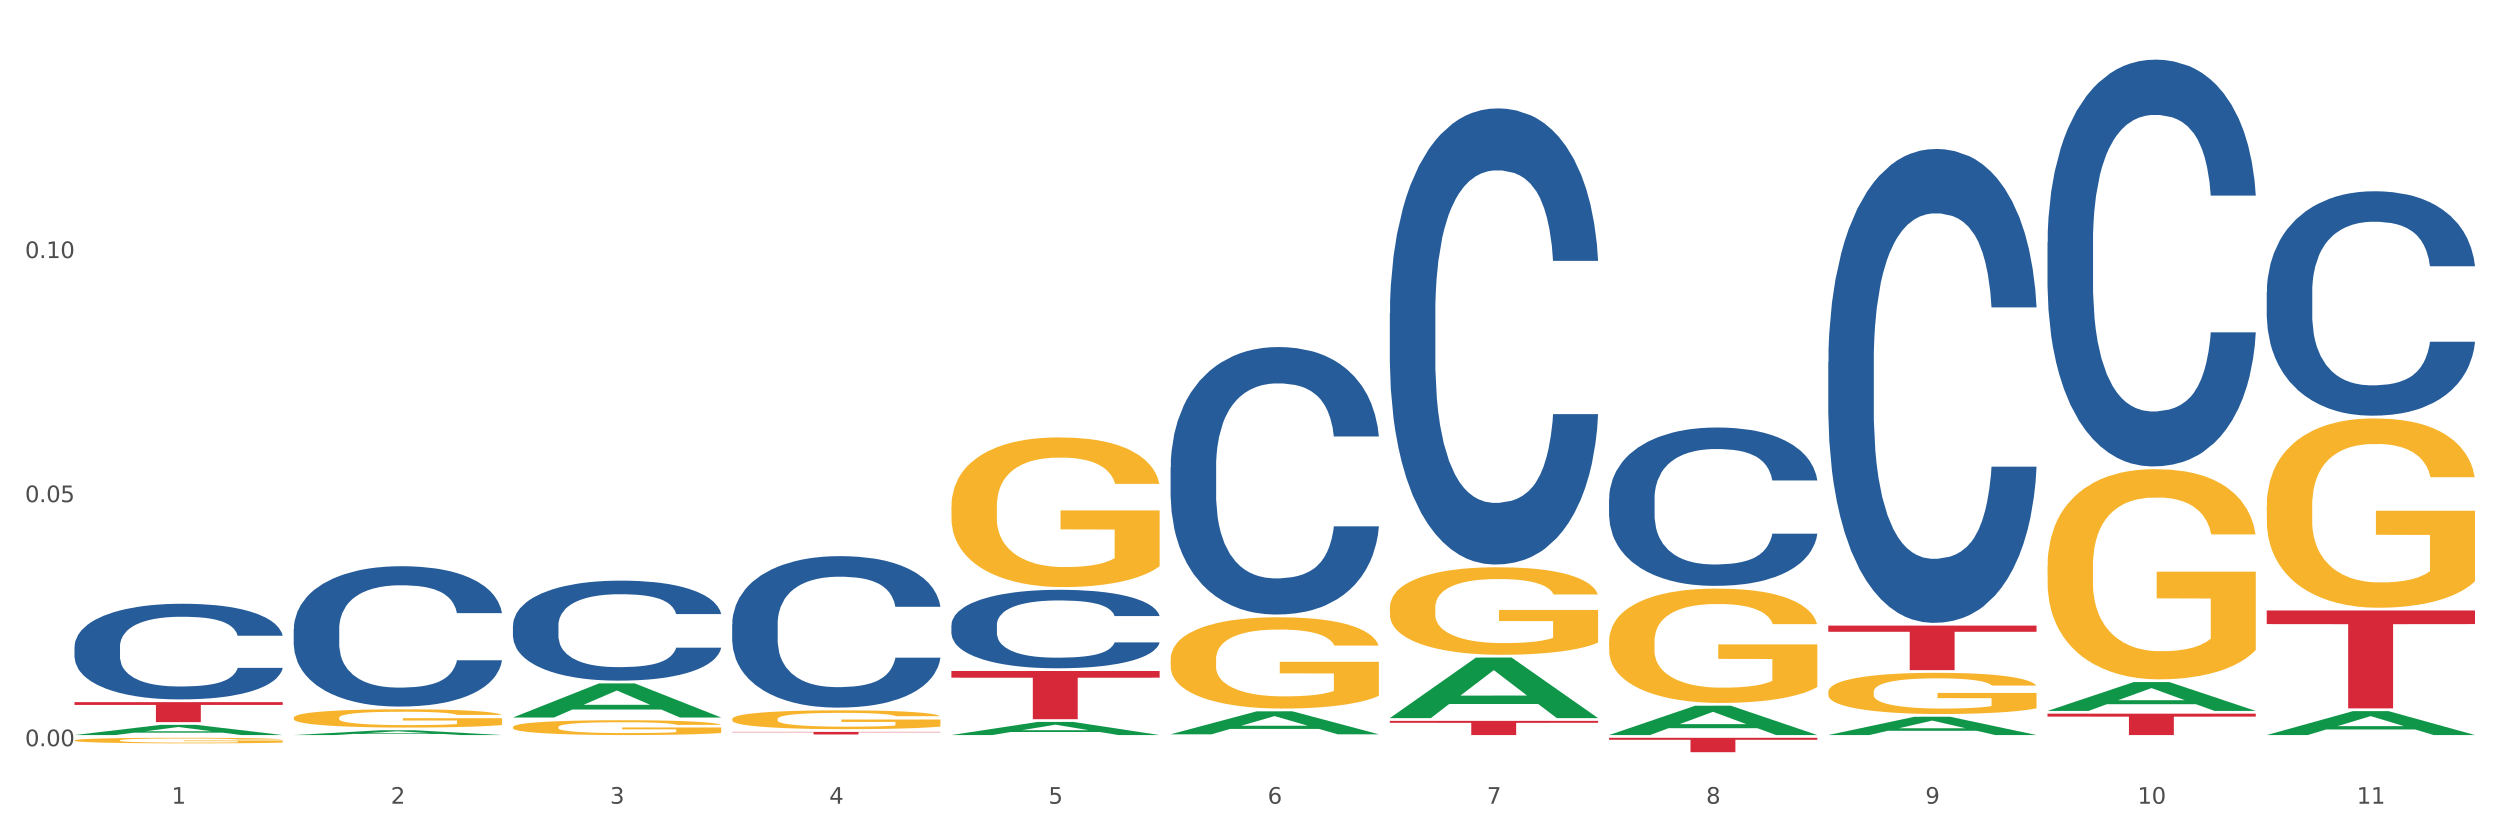
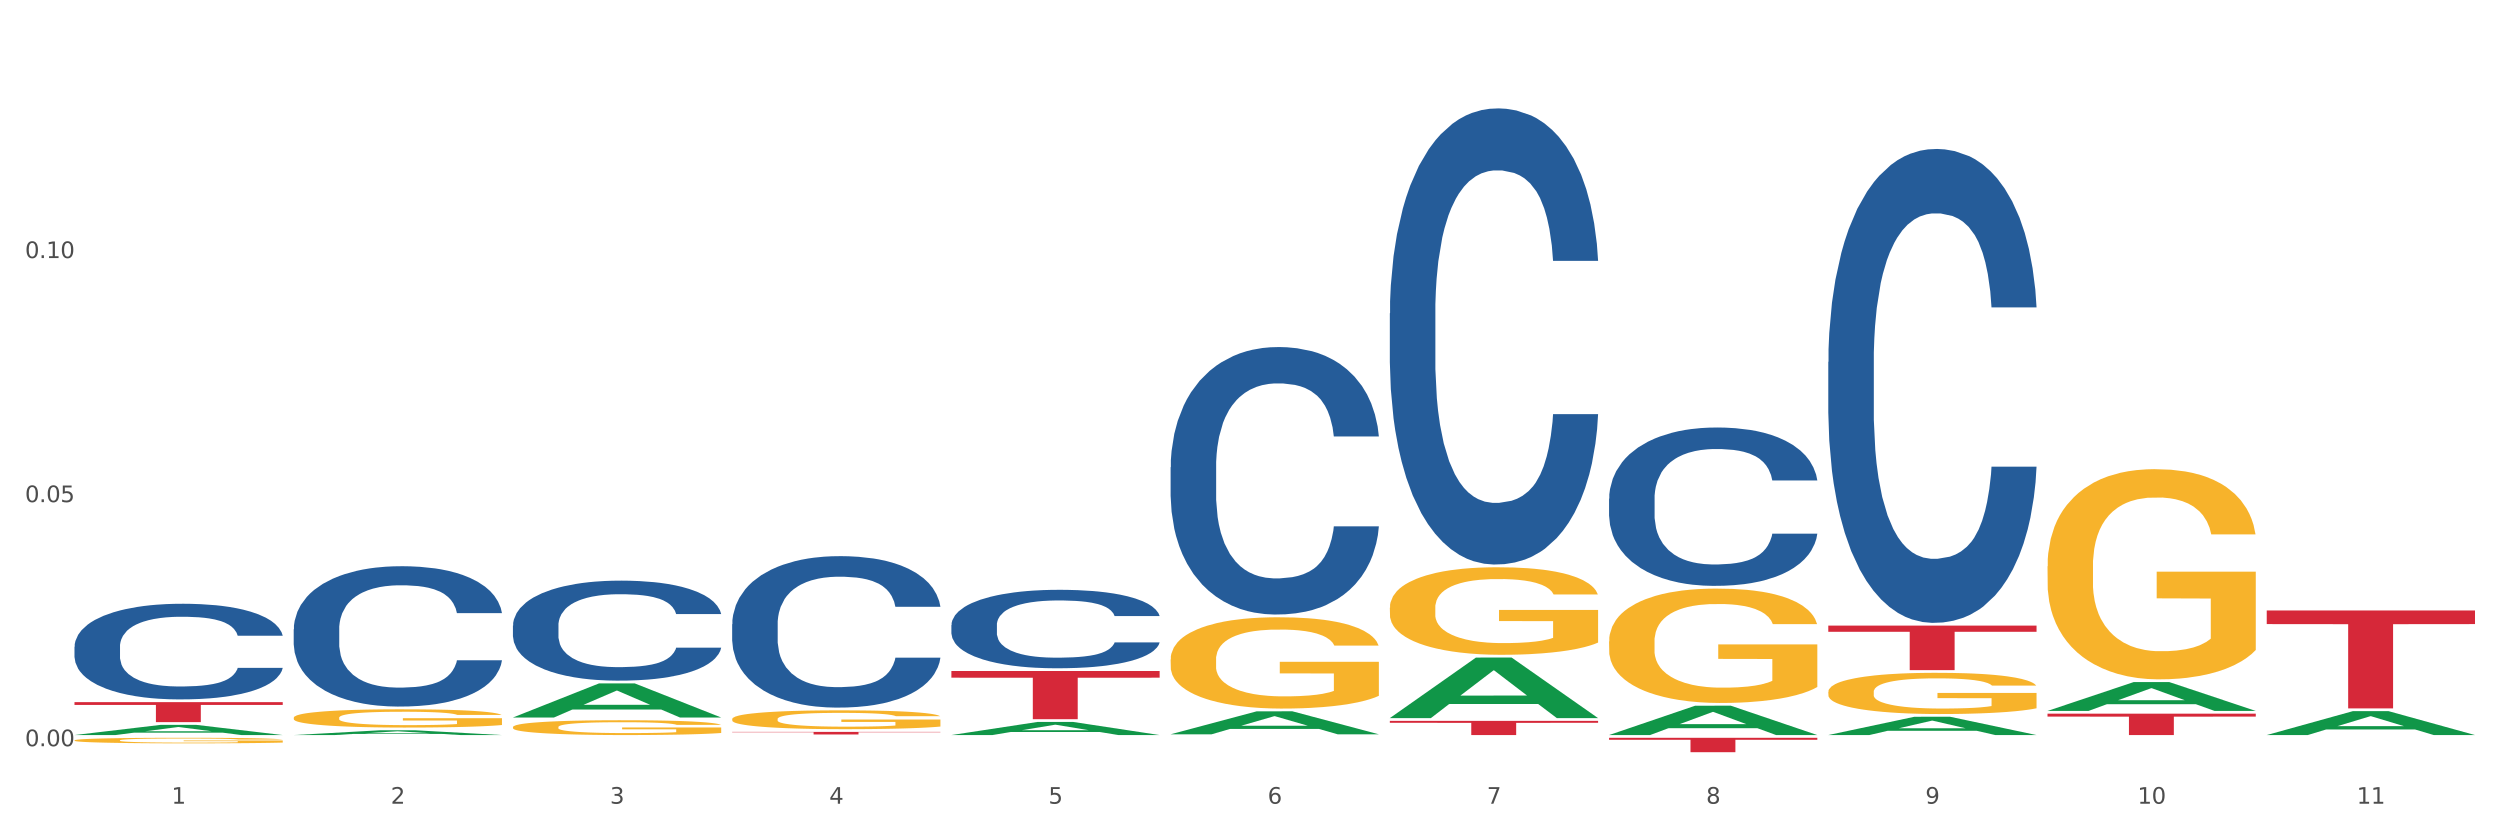
<svg xmlns="http://www.w3.org/2000/svg" xmlns:xlink="http://www.w3.org/1999/xlink" width="1080pt" height="360pt" viewBox="0 0 1080 360" version="1.1">
  <rect x="0" y="0" width="1080" height="360" fill="#333333" stroke="none" />
  <defs>
    <style type="text/css">*{stroke-linejoin: round; stroke-linecap: butt}</style>
  </defs>
  <g id="figure_1">
    <g id="patch_1">
      <path d="M 0 360  L 1080 360  L 1080 0  L 0 0  z " style="fill: #ffffff; stroke: #ffffff; stroke-linejoin: miter" />
    </g>
    <g id="axes_1">
      <g id="matplotlib.axis_1">
        <g id="xtick_1">
          <g id="text_1">
            <g style="fill: #4d4d4d" transform="translate(74.106 347.204) scale(0.096 -0.096)">
              <defs>
                <path id="DejaVuSans-31" d="M 794 531  L 1825 531  L 1825 4091  L 703 3866  L 703 4441  L 1819 4666  L 2450 4666  L 2450 531  L 3481 531  L 3481 0  L 794 0  L 794 531  z " transform="scale(0.016)" />
              </defs>
              <use xlink:href="#DejaVuSans-31" />
            </g>
          </g>
        </g>
        <g id="xtick_2">
          <g id="text_2">
            <g style="fill: #4d4d4d" transform="translate(168.812 347.204) scale(0.096 -0.096)">
              <defs>
                <path id="DejaVuSans-32" d="M 1228 531  L 3431 531  L 3431 0  L 469 0  L 469 531  Q 828 903 1448 1529  Q 2069 2156 2228 2338  Q 2531 2678 2651 2914  Q 2772 3150 2772 3378  Q 2772 3750 2511 3984  Q 2250 4219 1831 4219  Q 1534 4219 1204 4116  Q 875 4013 500 3803  L 500 4441  Q 881 4594 1212 4672  Q 1544 4750 1819 4750  Q 2544 4750 2975 4387  Q 3406 4025 3406 3419  Q 3406 3131 3298 2873  Q 3191 2616 2906 2266  Q 2828 2175 2409 1742  Q 1991 1309 1228 531  z " transform="scale(0.016)" />
              </defs>
              <use xlink:href="#DejaVuSans-32" />
            </g>
          </g>
        </g>
        <g id="xtick_3">
          <g id="text_3">
            <g style="fill: #4d4d4d" transform="translate(263.517 347.204) scale(0.096 -0.096)">
              <defs>
                <path id="DejaVuSans-33" d="M 2597 2516  Q 3050 2419 3304 2112  Q 3559 1806 3559 1356  Q 3559 666 3084 287  Q 2609 -91 1734 -91  Q 1441 -91 1130 -33  Q 819 25 488 141  L 488 750  Q 750 597 1062 519  Q 1375 441 1716 441  Q 2309 441 2620 675  Q 2931 909 2931 1356  Q 2931 1769 2642 2001  Q 2353 2234 1838 2234  L 1294 2234  L 1294 2753  L 1863 2753  Q 2328 2753 2575 2939  Q 2822 3125 2822 3475  Q 2822 3834 2567 4026  Q 2313 4219 1838 4219  Q 1578 4219 1281 4162  Q 984 4106 628 3988  L 628 4550  Q 988 4650 1302 4700  Q 1616 4750 1894 4750  Q 2613 4750 3031 4423  Q 3450 4097 3450 3541  Q 3450 3153 3228 2886  Q 3006 2619 2597 2516  z " transform="scale(0.016)" />
              </defs>
              <use xlink:href="#DejaVuSans-33" />
            </g>
          </g>
        </g>
        <g id="xtick_4">
          <g id="text_4">
            <g style="fill: #4d4d4d" transform="translate(358.223 347.204) scale(0.096 -0.096)">
              <defs>
                <path id="DejaVuSans-34" d="M 2419 4116  L 825 1625  L 2419 1625  L 2419 4116  z M 2253 4666  L 3047 4666  L 3047 1625  L 3713 1625  L 3713 1100  L 3047 1100  L 3047 0  L 2419 0  L 2419 1100  L 313 1100  L 313 1709  L 2253 4666  z " transform="scale(0.016)" />
              </defs>
              <use xlink:href="#DejaVuSans-34" />
            </g>
          </g>
        </g>
        <g id="xtick_5">
          <g id="text_5">
            <g style="fill: #4d4d4d" transform="translate(452.928 347.204) scale(0.096 -0.096)">
              <defs>
                <path id="DejaVuSans-35" d="M 691 4666  L 3169 4666  L 3169 4134  L 1269 4134  L 1269 2991  Q 1406 3038 1543 3061  Q 1681 3084 1819 3084  Q 2600 3084 3056 2656  Q 3513 2228 3513 1497  Q 3513 744 3044 326  Q 2575 -91 1722 -91  Q 1428 -91 1123 -41  Q 819 9 494 109  L 494 744  Q 775 591 1075 516  Q 1375 441 1709 441  Q 2250 441 2565 725  Q 2881 1009 2881 1497  Q 2881 1984 2565 2268  Q 2250 2553 1709 2553  Q 1456 2553 1204 2497  Q 953 2441 691 2322  L 691 4666  z " transform="scale(0.016)" />
              </defs>
              <use xlink:href="#DejaVuSans-35" />
            </g>
          </g>
        </g>
        <g id="xtick_6">
          <g id="text_6">
            <g style="fill: #4d4d4d" transform="translate(547.634 347.204) scale(0.096 -0.096)">
              <defs>
                <path id="DejaVuSans-36" d="M 2113 2584  Q 1688 2584 1439 2293  Q 1191 2003 1191 1497  Q 1191 994 1439 701  Q 1688 409 2113 409  Q 2538 409 2786 701  Q 3034 994 3034 1497  Q 3034 2003 2786 2293  Q 2538 2584 2113 2584  z M 3366 4563  L 3366 3988  Q 3128 4100 2886 4159  Q 2644 4219 2406 4219  Q 1781 4219 1451 3797  Q 1122 3375 1075 2522  Q 1259 2794 1537 2939  Q 1816 3084 2150 3084  Q 2853 3084 3261 2657  Q 3669 2231 3669 1497  Q 3669 778 3244 343  Q 2819 -91 2113 -91  Q 1303 -91 875 529  Q 447 1150 447 2328  Q 447 3434 972 4092  Q 1497 4750 2381 4750  Q 2619 4750 2861 4703  Q 3103 4656 3366 4563  z " transform="scale(0.016)" />
              </defs>
              <use xlink:href="#DejaVuSans-36" />
            </g>
          </g>
        </g>
        <g id="xtick_7">
          <g id="text_7">
            <g style="fill: #4d4d4d" transform="translate(642.339 347.204) scale(0.096 -0.096)">
              <defs>
                <path id="DejaVuSans-37" d="M 525 4666  L 3525 4666  L 3525 4397  L 1831 0  L 1172 0  L 2766 4134  L 525 4134  L 525 4666  z " transform="scale(0.016)" />
              </defs>
              <use xlink:href="#DejaVuSans-37" />
            </g>
          </g>
        </g>
        <g id="xtick_8">
          <g id="text_8">
            <g style="fill: #4d4d4d" transform="translate(737.044 347.204) scale(0.096 -0.096)">
              <defs>
                <path id="DejaVuSans-38" d="M 2034 2216  Q 1584 2216 1326 1975  Q 1069 1734 1069 1313  Q 1069 891 1326 650  Q 1584 409 2034 409  Q 2484 409 2743 651  Q 3003 894 3003 1313  Q 3003 1734 2745 1975  Q 2488 2216 2034 2216  z M 1403 2484  Q 997 2584 770 2862  Q 544 3141 544 3541  Q 544 4100 942 4425  Q 1341 4750 2034 4750  Q 2731 4750 3128 4425  Q 3525 4100 3525 3541  Q 3525 3141 3298 2862  Q 3072 2584 2669 2484  Q 3125 2378 3379 2068  Q 3634 1759 3634 1313  Q 3634 634 3220 271  Q 2806 -91 2034 -91  Q 1263 -91 848 271  Q 434 634 434 1313  Q 434 1759 690 2068  Q 947 2378 1403 2484  z M 1172 3481  Q 1172 3119 1398 2916  Q 1625 2713 2034 2713  Q 2441 2713 2670 2916  Q 2900 3119 2900 3481  Q 2900 3844 2670 4047  Q 2441 4250 2034 4250  Q 1625 4250 1398 4047  Q 1172 3844 1172 3481  z " transform="scale(0.016)" />
              </defs>
              <use xlink:href="#DejaVuSans-38" />
            </g>
          </g>
        </g>
        <g id="xtick_9">
          <g id="text_9">
            <g style="fill: #4d4d4d" transform="translate(831.75 347.204) scale(0.096 -0.096)">
              <defs>
                <path id="DejaVuSans-39" d="M 703 97  L 703 672  Q 941 559 1184 500  Q 1428 441 1663 441  Q 2288 441 2617 861  Q 2947 1281 2994 2138  Q 2813 1869 2534 1725  Q 2256 1581 1919 1581  Q 1219 1581 811 2004  Q 403 2428 403 3163  Q 403 3881 828 4315  Q 1253 4750 1959 4750  Q 2769 4750 3195 4129  Q 3622 3509 3622 2328  Q 3622 1225 3098 567  Q 2575 -91 1691 -91  Q 1453 -91 1209 -44  Q 966 3 703 97  z M 1959 2075  Q 2384 2075 2632 2365  Q 2881 2656 2881 3163  Q 2881 3666 2632 3958  Q 2384 4250 1959 4250  Q 1534 4250 1286 3958  Q 1038 3666 1038 3163  Q 1038 2656 1286 2365  Q 1534 2075 1959 2075  z " transform="scale(0.016)" />
              </defs>
              <use xlink:href="#DejaVuSans-39" />
            </g>
          </g>
        </g>
        <g id="xtick_10">
          <g id="text_10">
            <g style="fill: #4d4d4d" transform="translate(923.401 347.204) scale(0.096 -0.096)">
              <defs>
                <path id="DejaVuSans-30" d="M 2034 4250  Q 1547 4250 1301 3770  Q 1056 3291 1056 2328  Q 1056 1369 1301 889  Q 1547 409 2034 409  Q 2525 409 2770 889  Q 3016 1369 3016 2328  Q 3016 3291 2770 3770  Q 2525 4250 2034 4250  z M 2034 4750  Q 2819 4750 3233 4129  Q 3647 3509 3647 2328  Q 3647 1150 3233 529  Q 2819 -91 2034 -91  Q 1250 -91 836 529  Q 422 1150 422 2328  Q 422 3509 836 4129  Q 1250 4750 2034 4750  z " transform="scale(0.016)" />
              </defs>
              <use xlink:href="#DejaVuSans-31" />
              <use xlink:href="#DejaVuSans-30" transform="translate(63.623 0)" />
            </g>
          </g>
        </g>
        <g id="xtick_11">
          <g id="text_11">
            <g style="fill: #4d4d4d" transform="translate(1018.107 347.204) scale(0.096 -0.096)">
              <use xlink:href="#DejaVuSans-31" />
              <use xlink:href="#DejaVuSans-31" transform="translate(63.623 0)" />
            </g>
          </g>
        </g>
        <g id="xtick_12" />
        <g id="xtick_13" />
        <g id="xtick_14" />
        <g id="xtick_15" />
        <g id="xtick_16" />
        <g id="xtick_17" />
        <g id="xtick_18" />
        <g id="xtick_19" />
        <g id="xtick_20" />
        <g id="xtick_21" />
      </g>
      <g id="matplotlib.axis_2">
        <g id="ytick_1">
          <g id="text_12">
            <g style="fill: #4d4d4d" transform="translate(10.8 322.366) scale(0.096 -0.096)">
              <defs>
                <path id="DejaVuSans-2e" d="M 684 794  L 1344 794  L 1344 0  L 684 0  L 684 794  z " transform="scale(0.016)" />
              </defs>
              <use xlink:href="#DejaVuSans-30" />
              <use xlink:href="#DejaVuSans-2e" transform="translate(63.623 0)" />
              <use xlink:href="#DejaVuSans-30" transform="translate(95.41 0)" />
              <use xlink:href="#DejaVuSans-30" transform="translate(159.033 0)" />
            </g>
          </g>
        </g>
        <g id="ytick_2">
          <g id="text_13">
            <g style="fill: #4d4d4d" transform="translate(10.8 216.926) scale(0.096 -0.096)">
              <use xlink:href="#DejaVuSans-30" />
              <use xlink:href="#DejaVuSans-2e" transform="translate(63.623 0)" />
              <use xlink:href="#DejaVuSans-30" transform="translate(95.41 0)" />
              <use xlink:href="#DejaVuSans-35" transform="translate(159.033 0)" />
            </g>
          </g>
        </g>
        <g id="ytick_3">
          <g id="text_14">
            <g style="fill: #4d4d4d" transform="translate(10.8 111.486) scale(0.096 -0.096)">
              <use xlink:href="#DejaVuSans-30" />
              <use xlink:href="#DejaVuSans-2e" transform="translate(63.623 0)" />
              <use xlink:href="#DejaVuSans-31" transform="translate(95.41 0)" />
              <use xlink:href="#DejaVuSans-30" transform="translate(159.033 0)" />
            </g>
          </g>
        </g>
        <g id="ytick_4" />
        <g id="ytick_5" />
        <g id="ytick_6" />
      </g>
      <g id="PolyCollection_1">
        <path d="M 32.175 317.538  L 32.268 317.534  L 69.369 313.147  L 84.766 313.142  L 122.145 317.547  L 104.337 317.547  L 96.267 316.521  L 57.96 316.521  L 57.682 316.538  L 49.891 317.547  L 32.175 317.547  L 32.175 317.538  L 62.783 315.909  L 91.444 315.905  L 77.253 314.081  L 77.067 314.073  L 76.882 314.085  L 62.691 315.905  L 62.783 315.909  L 32.175 317.538  z " clip-path="url(#p336ada4b58)" style="fill: #109648" />
        <path d="M 410.997 270.029  L 411.103 269.998  L 411.103 269.131  L 411.422 267.955  L 412.592 265.787  L 414.081 264.146  L 416.633 262.227  L 418.016 261.422  L 419.824 260.524  L 423.546 259.069  L 427.8 257.831  L 430.778 257.149  L 433.011 256.716  L 438.009 255.942  L 440.881 255.601  L 443.858 255.323  L 446.411 255.137  L 450.665 254.92  L 454.068 254.827  L 458.003 254.796  L 461.299 254.827  L 465.66 254.951  L 472.041 255.323  L 474.487 255.539  L 477.783 255.911  L 481.186 256.406  L 483.951 256.902  L 487.142 257.614  L 490.439 258.543  L 493.629 259.719  L 495.862 260.803  L 497.67 261.948  L 499.266 263.342  L 500.435 264.859  L 500.967 266.128  L 481.505 266.128  L 480.974 264.982  L 479.91 263.744  L 478.847 262.908  L 477.677 262.227  L 475.869 261.453  L 474.274 260.958  L 471.615 260.369  L 469.169 259.998  L 467.149 259.781  L 464.703 259.595  L 459.491 259.41  L 455.769 259.41  L 453.43 259.471  L 450.558 259.626  L 448.112 259.843  L 445.241 260.215  L 443.008 260.617  L 440.774 261.143  L 439.498 261.515  L 437.584 262.196  L 436.308 262.753  L 434.606 263.713  L 433.649 264.394  L 431.947 266.159  L 431.203 267.459  L 430.884 268.357  L 430.671 269.348  L 430.671 274.178  L 431.309 276.345  L 431.841 277.274  L 432.692 278.326  L 434.287 279.689  L 436.627 281.02  L 439.073 281.98  L 441.093 282.568  L 443.008 283.001  L 444.922 283.342  L 447.262 283.652  L 449.176 283.837  L 452.047 284.023  L 455.45 284.116  L 458.109 284.116  L 463.533 283.961  L 465.979 283.806  L 468.318 283.59  L 470.871 283.249  L 472.891 282.878  L 474.061 282.599  L 475.975 282.011  L 477.464 281.391  L 478.74 280.679  L 479.591 280.06  L 480.548 279.131  L 481.293 278.079  L 481.505 277.521  L 500.967 277.521  L 500.542 278.636  L 499.797 279.72  L 498.308 281.175  L 497.139 282.011  L 495.331 283.032  L 493.416 283.899  L 490.758 284.859  L 488.312 285.571  L 485.759 286.19  L 482.994 286.748  L 477.996 287.522  L 476.188 287.738  L 472.36 288.11  L 469.382 288.327  L 465.022 288.543  L 460.555 288.667  L 455.876 288.698  L 451.728 288.636  L 447.155 288.45  L 444.284 288.265  L 441.093 287.986  L 437.371 287.553  L 433.862 287.026  L 430.565 286.407  L 427.481 285.695  L 424.609 284.89  L 420.887 283.559  L 418.122 282.258  L 416.102 281.051  L 414.719 280.029  L 413.337 278.729  L 412.592 277.831  L 411.422 275.664  L 410.997 273.651  L 410.997 270.029  z " clip-path="url(#p336ada4b58)" style="fill: #255c99" />
        <path d="M 316.291 269.654  L 316.398 269.594  L 316.398 267.921  L 316.717 265.65  L 317.887 261.466  L 319.376 258.299  L 321.928 254.593  L 323.31 253.039  L 325.118 251.306  L 328.84 248.497  L 333.094 246.106  L 336.072 244.792  L 338.305 243.955  L 343.304 242.461  L 346.175 241.803  L 349.153 241.265  L 351.705 240.907  L 355.959 240.488  L 359.362 240.309  L 363.297 240.249  L 366.594 240.309  L 370.954 240.548  L 377.335 241.265  L 379.781 241.684  L 383.078 242.401  L 386.481 243.357  L 389.246 244.313  L 392.436 245.688  L 395.733 247.481  L 398.924 249.752  L 401.157 251.844  L 402.965 254.055  L 404.56 256.745  L 405.73 259.673  L 406.262 262.124  L 386.8 262.124  L 386.268 259.912  L 385.205 257.522  L 384.141 255.908  L 382.971 254.593  L 381.164 253.099  L 379.568 252.143  L 376.91 251.007  L 374.464 250.29  L 372.443 249.872  L 369.997 249.513  L 364.786 249.154  L 361.064 249.154  L 358.724 249.274  L 355.853 249.573  L 353.407 249.991  L 350.535 250.708  L 348.302 251.485  L 346.069 252.501  L 344.793 253.219  L 342.878 254.533  L 341.602 255.609  L 339.901 257.462  L 338.944 258.777  L 337.242 262.183  L 336.498 264.693  L 336.178 266.427  L 335.966 268.339  L 335.966 277.663  L 336.604 281.846  L 337.136 283.639  L 337.986 285.671  L 339.582 288.301  L 341.921 290.871  L 344.367 292.723  L 346.388 293.859  L 348.302 294.696  L 350.216 295.353  L 352.556 295.951  L 354.47 296.309  L 357.342 296.668  L 360.745 296.847  L 363.403 296.847  L 368.827 296.548  L 371.273 296.25  L 373.613 295.831  L 376.165 295.174  L 378.186 294.457  L 379.356 293.919  L 381.27 292.783  L 382.759 291.588  L 384.035 290.213  L 384.886 289.018  L 385.843 287.225  L 386.587 285.193  L 386.8 284.117  L 406.262 284.117  L 405.836 286.269  L 405.092 288.361  L 403.603 291.17  L 402.433 292.783  L 400.625 294.755  L 398.711 296.429  L 396.052 298.282  L 393.606 299.656  L 391.054 300.851  L 388.289 301.927  L 383.291 303.421  L 381.483 303.84  L 377.654 304.557  L 374.676 304.975  L 370.316 305.394  L 365.849 305.633  L 361.17 305.692  L 357.023 305.573  L 352.45 305.214  L 349.578 304.856  L 346.388 304.318  L 342.666 303.481  L 339.156 302.465  L 335.859 301.27  L 332.775 299.895  L 329.904 298.341  L 326.182 295.771  L 323.417 293.261  L 321.396 290.93  L 320.014 288.958  L 318.631 286.448  L 317.887 284.715  L 316.717 280.531  L 316.291 276.647  L 316.291 269.654  z " clip-path="url(#p336ada4b58)" style="fill: #255c99" />
        <path d="M 221.586 270.247  L 221.692 270.208  L 221.692 269.103  L 222.011 267.603  L 223.181 264.841  L 224.67 262.75  L 227.222 260.303  L 228.605 259.277  L 230.413 258.132  L 234.135 256.278  L 238.389 254.699  L 241.367 253.831  L 243.6 253.279  L 248.598 252.292  L 251.47 251.858  L 254.447 251.503  L 257 251.266  L 261.254 250.99  L 264.657 250.871  L 268.592 250.832  L 271.888 250.871  L 276.249 251.029  L 282.63 251.503  L 285.076 251.779  L 288.372 252.253  L 291.775 252.884  L 294.541 253.515  L 297.731 254.423  L 301.028 255.607  L 304.218 257.106  L 306.451 258.488  L 308.259 259.948  L 309.855 261.724  L 311.024 263.657  L 311.556 265.275  L 292.095 265.275  L 291.563 263.815  L 290.499 262.237  L 289.436 261.171  L 288.266 260.303  L 286.458 259.316  L 284.863 258.685  L 282.204 257.935  L 279.758 257.462  L 277.738 257.185  L 275.292 256.949  L 270.081 256.712  L 266.358 256.712  L 264.019 256.791  L 261.147 256.988  L 258.701 257.264  L 255.83 257.738  L 253.597 258.251  L 251.363 258.922  L 250.087 259.395  L 248.173 260.263  L 246.897 260.974  L 245.195 262.197  L 244.238 263.065  L 242.536 265.315  L 241.792 266.972  L 241.473 268.116  L 241.26 269.379  L 241.26 275.535  L 241.898 278.298  L 242.43 279.482  L 243.281 280.823  L 244.876 282.56  L 247.216 284.257  L 249.662 285.48  L 251.682 286.23  L 253.597 286.782  L 255.511 287.216  L 257.851 287.611  L 259.765 287.848  L 262.636 288.084  L 266.039 288.203  L 268.698 288.203  L 274.122 288.005  L 276.568 287.808  L 278.907 287.532  L 281.46 287.098  L 283.48 286.624  L 284.65 286.269  L 286.564 285.519  L 288.053 284.73  L 289.329 283.822  L 290.18 283.033  L 291.137 281.849  L 291.882 280.508  L 292.095 279.797  L 311.556 279.797  L 311.131 281.218  L 310.386 282.599  L 308.897 284.454  L 307.728 285.519  L 305.92 286.822  L 304.005 287.927  L 301.347 289.15  L 298.901 290.057  L 296.348 290.847  L 293.583 291.557  L 288.585 292.544  L 286.777 292.82  L 282.949 293.293  L 279.971 293.57  L 275.611 293.846  L 271.144 294.004  L 266.465 294.043  L 262.317 293.964  L 257.744 293.727  L 254.873 293.491  L 251.682 293.136  L 247.96 292.583  L 244.451 291.912  L 241.154 291.123  L 238.07 290.215  L 235.198 289.189  L 231.476 287.492  L 228.711 285.835  L 226.691 284.296  L 225.308 282.994  L 223.926 281.336  L 223.181 280.192  L 222.011 277.43  L 221.586 274.864  L 221.586 270.247  z " clip-path="url(#p336ada4b58)" style="fill: #255c99" />
        <path d="M 126.88 271.847  L 126.987 271.791  L 126.987 270.241  L 127.306 268.136  L 128.476 264.26  L 129.965 261.324  L 132.517 257.891  L 133.899 256.451  L 135.707 254.845  L 139.43 252.242  L 143.683 250.027  L 146.661 248.808  L 148.894 248.033  L 153.893 246.649  L 156.764 246.039  L 159.742 245.541  L 162.294 245.209  L 166.548 244.821  L 169.951 244.655  L 173.886 244.6  L 177.183 244.655  L 181.543 244.876  L 187.924 245.541  L 190.37 245.929  L 193.667 246.593  L 197.07 247.479  L 199.835 248.365  L 203.025 249.639  L 206.322 251.301  L 209.513 253.405  L 211.746 255.343  L 213.554 257.392  L 215.149 259.885  L 216.319 262.598  L 216.851 264.869  L 197.389 264.869  L 196.857 262.82  L 195.794 260.605  L 194.73 259.109  L 193.561 257.891  L 191.753 256.506  L 190.157 255.62  L 187.499 254.568  L 185.053 253.903  L 183.032 253.516  L 180.586 253.184  L 175.375 252.851  L 171.653 252.851  L 169.313 252.962  L 166.442 253.239  L 163.996 253.627  L 161.124 254.291  L 158.891 255.011  L 156.658 255.953  L 155.382 256.617  L 153.467 257.836  L 152.191 258.832  L 150.49 260.549  L 149.533 261.768  L 147.831 264.924  L 147.087 267.25  L 146.768 268.856  L 146.555 270.628  L 146.555 279.268  L 147.193 283.144  L 147.725 284.806  L 148.575 286.689  L 150.171 289.126  L 152.51 291.507  L 154.956 293.224  L 156.977 294.276  L 158.891 295.051  L 160.805 295.661  L 163.145 296.214  L 165.059 296.547  L 167.931 296.879  L 171.334 297.045  L 173.993 297.045  L 179.416 296.768  L 181.862 296.491  L 184.202 296.104  L 186.754 295.494  L 188.775 294.83  L 189.945 294.331  L 191.859 293.279  L 193.348 292.172  L 194.624 290.898  L 195.475 289.79  L 196.432 288.129  L 197.176 286.246  L 197.389 285.249  L 216.851 285.249  L 216.425 287.243  L 215.681 289.181  L 214.192 291.784  L 213.022 293.279  L 211.214 295.107  L 209.3 296.657  L 206.641 298.374  L 204.195 299.648  L 201.643 300.756  L 198.878 301.752  L 193.88 303.137  L 192.072 303.525  L 188.243 304.189  L 185.265 304.577  L 180.905 304.964  L 176.439 305.186  L 171.759 305.241  L 167.612 305.131  L 163.039 304.798  L 160.167 304.466  L 156.977 303.968  L 153.255 303.192  L 149.745 302.251  L 146.448 301.143  L 143.364 299.869  L 140.493 298.43  L 136.771 296.048  L 134.006 293.722  L 131.985 291.562  L 130.603 289.735  L 129.22 287.409  L 128.476 285.803  L 127.306 281.926  L 126.88 278.326  L 126.88 271.847  z " clip-path="url(#p336ada4b58)" style="fill: #255c99" />
        <path d="M 32.175 279.388  L 32.281 279.351  L 32.281 278.294  L 32.6 276.86  L 33.77 274.218  L 35.259 272.218  L 37.811 269.878  L 39.194 268.897  L 41.002 267.803  L 44.724 266.029  L 48.978 264.519  L 51.956 263.689  L 54.189 263.161  L 59.187 262.217  L 62.059 261.802  L 65.036 261.462  L 67.589 261.236  L 71.843 260.972  L 75.246 260.859  L 79.181 260.821  L 82.477 260.859  L 86.838 261.01  L 93.219 261.462  L 95.665 261.727  L 98.961 262.18  L 102.365 262.783  L 105.13 263.387  L 108.32 264.255  L 111.617 265.387  L 114.807 266.821  L 117.041 268.142  L 118.848 269.539  L 120.444 271.237  L 121.613 273.086  L 122.145 274.633  L 102.684 274.633  L 102.152 273.237  L 101.088 271.727  L 100.025 270.708  L 98.855 269.878  L 97.047 268.935  L 95.452 268.331  L 92.793 267.614  L 90.347 267.161  L 88.327 266.897  L 85.881 266.67  L 80.67 266.444  L 76.947 266.444  L 74.608 266.519  L 71.736 266.708  L 69.29 266.972  L 66.419 267.425  L 64.186 267.916  L 61.952 268.557  L 60.676 269.01  L 58.762 269.84  L 57.486 270.52  L 55.784 271.69  L 54.827 272.52  L 53.126 274.671  L 52.381 276.256  L 52.062 277.35  L 51.849 278.558  L 51.849 284.445  L 52.487 287.087  L 53.019 288.219  L 53.87 289.502  L 55.465 291.163  L 57.805 292.786  L 60.251 293.955  L 62.271 294.672  L 64.186 295.201  L 66.1 295.616  L 68.44 295.993  L 70.354 296.22  L 73.225 296.446  L 76.628 296.559  L 79.287 296.559  L 84.711 296.371  L 87.157 296.182  L 89.496 295.918  L 92.049 295.503  L 94.069 295.05  L 95.239 294.71  L 97.153 293.993  L 98.642 293.238  L 99.919 292.37  L 100.769 291.616  L 101.726 290.483  L 102.471 289.2  L 102.684 288.521  L 122.145 288.521  L 121.72 289.88  L 120.975 291.2  L 119.487 292.974  L 118.317 293.993  L 116.509 295.239  L 114.595 296.295  L 111.936 297.465  L 109.49 298.333  L 106.937 299.088  L 104.172 299.767  L 99.174 300.711  L 97.366 300.975  L 93.538 301.428  L 90.56 301.692  L 86.2 301.956  L 81.733 302.107  L 77.054 302.145  L 72.906 302.069  L 68.333 301.843  L 65.462 301.616  L 62.271 301.277  L 58.549 300.748  L 55.04 300.107  L 51.743 299.352  L 48.659 298.484  L 45.788 297.503  L 42.065 295.88  L 39.3 294.295  L 37.28 292.823  L 35.897 291.578  L 34.515 289.993  L 33.77 288.898  L 32.6 286.257  L 32.175 283.804  L 32.175 279.388  z " clip-path="url(#p336ada4b58)" style="fill: #255c99" />
        <path d="M 32.175 319.831  L 32.281 319.829  L 32.281 319.749  L 32.494 319.681  L 33.556 319.516  L 35.149 319.38  L 36.318 319.308  L 37.486 319.248  L 38.867 319.189  L 40.567 319.127  L 43.647 319.037  L 45.559 318.991  L 47.896 318.943  L 52.145 318.872  L 55.225 318.833  L 58.412 318.8  L 63.617 318.76  L 67.016 318.743  L 70.627 318.729  L 74.983 318.721  L 78.275 318.718  L 85.499 318.725  L 91.659 318.745  L 94.634 318.76  L 98.458 318.786  L 100.476 318.804  L 103.769 318.839  L 107.168 318.885  L 109.505 318.925  L 113.01 319  L 115.666 319.075  L 118.109 319.167  L 119.383 319.231  L 120.339 319.29  L 121.189 319.358  L 122.039 319.466  L 102.919 319.466  L 102.175 319.389  L 101.007 319.316  L 99.307 319.246  L 97.82 319.202  L 95.271 319.147  L 92.934 319.112  L 90.491 319.086  L 87.517 319.064  L 85.18 319.053  L 81.887 319.044  L 75.407 319.046  L 71.052 319.064  L 68.078 319.086  L 66.166 319.105  L 64.467 319.127  L 62.555 319.158  L 60.324 319.204  L 58.731 319.246  L 57.137 319.299  L 55.863 319.352  L 54.694 319.413  L 53.738 319.479  L 52.995 319.547  L 52.357 319.631  L 51.826 319.769  L 51.826 320.07  L 52.039 320.139  L 52.57 320.229  L 53.207 320.297  L 54.269 320.378  L 55.225 320.433  L 57.031 320.512  L 59.049 320.578  L 60.643 320.62  L 62.236 320.655  L 64.998 320.704  L 68.078 320.743  L 70.734 320.767  L 74.345 320.789  L 76.788 320.798  L 78.913 320.803  L 84.118 320.803  L 87.835 320.796  L 91.978 320.781  L 95.165 320.761  L 97.82 320.737  L 100.795 320.697  L 102.707 320.66  L 102.707 320.2  L 79.338 320.198  L 79.338 319.892  L 122.145 319.892  L 122.145 320.789  L 120.339 320.836  L 118.321 320.877  L 116.197 320.915  L 113.01 320.961  L 109.186 321.005  L 105.787 321.036  L 102.175 321.062  L 97.927 321.086  L 92.403 321.108  L 89.004 321.117  L 84.755 321.124  L 79.763 321.126  L 75.407 321.121  L 71.159 321.11  L 66.697 321.091  L 62.342 321.062  L 59.049 321.033  L 55.756 320.998  L 52.251 320.952  L 49.489 320.908  L 47.365 320.869  L 45.028 320.818  L 42.479 320.752  L 40.567 320.693  L 38.867 320.631  L 37.061 320.552  L 35.787 320.484  L 34.512 320.398  L 33.768 320.334  L 32.919 320.235  L 32.281 320.097  L 32.175 319.831  z " clip-path="url(#p336ada4b58)" style="fill: #f7b32b" />
        <path d="M 32.175 303.317  L 122.145 303.317  L 122.145 304.519  L 86.754 304.527  L 86.754 311.971  L 67.353 311.971  L 67.353 304.527  L 32.175 304.519  L 32.175 303.325  L 32.175 303.317  z " clip-path="url(#p336ada4b58)" style="fill: #d62839" />
        <path d="M 221.586 314.1  L 221.692 314.094  L 221.692 313.884  L 221.905 313.702  L 222.967 313.263  L 224.56 312.901  L 225.729 312.708  L 226.897 312.55  L 228.278 312.392  L 229.978 312.228  L 233.058 311.988  L 234.97 311.865  L 237.307 311.736  L 241.556 311.549  L 244.636 311.444  L 247.823 311.356  L 253.028 311.251  L 256.427 311.204  L 260.038 311.169  L 264.394 311.145  L 267.686 311.139  L 274.91 311.157  L 281.07 311.21  L 284.045 311.251  L 287.869 311.321  L 289.887 311.368  L 293.18 311.461  L 296.579 311.584  L 298.916 311.689  L 302.421 311.888  L 305.077 312.087  L 307.52 312.333  L 308.794 312.503  L 309.75 312.661  L 310.6 312.842  L 311.45 313.129  L 292.33 313.129  L 291.586 312.924  L 290.418 312.731  L 288.718 312.544  L 287.231 312.427  L 284.682 312.28  L 282.345 312.187  L 279.902 312.117  L 276.928 312.058  L 274.591 312.029  L 271.298 312.005  L 264.818 312.011  L 260.463 312.058  L 257.489 312.117  L 255.577 312.169  L 253.878 312.228  L 251.966 312.31  L 249.735 312.432  L 248.142 312.544  L 246.548 312.684  L 245.274 312.825  L 244.105 312.988  L 243.149 313.164  L 242.406 313.345  L 241.768 313.568  L 241.237 313.936  L 241.237 314.738  L 241.45 314.919  L 241.981 315.159  L 242.618 315.341  L 243.68 315.557  L 244.636 315.703  L 246.442 315.914  L 248.46 316.09  L 250.054 316.201  L 251.647 316.294  L 254.409 316.423  L 257.489 316.528  L 260.145 316.593  L 263.756 316.651  L 266.199 316.675  L 268.324 316.686  L 273.529 316.686  L 277.246 316.669  L 281.389 316.628  L 284.576 316.575  L 287.231 316.511  L 290.206 316.406  L 292.118 316.306  L 292.118 315.083  L 268.749 315.077  L 268.749 314.264  L 311.556 314.264  L 311.556 316.651  L 309.75 316.774  L 307.732 316.885  L 305.608 316.985  L 302.421 317.108  L 298.597 317.225  L 295.198 317.307  L 291.586 317.377  L 287.338 317.441  L 281.814 317.5  L 278.415 317.523  L 274.166 317.541  L 269.174 317.547  L 264.818 317.535  L 260.57 317.506  L 256.108 317.453  L 251.753 317.377  L 248.46 317.301  L 245.167 317.207  L 241.662 317.084  L 238.9 316.967  L 236.776 316.862  L 234.439 316.727  L 231.89 316.552  L 229.978 316.394  L 228.278 316.23  L 226.472 316.019  L 225.198 315.838  L 223.923 315.61  L 223.179 315.44  L 222.33 315.177  L 221.692 314.808  L 221.586 314.1  z " clip-path="url(#p336ada4b58)" style="fill: #f7b32b" />
        <path d="M 410.997 289.87  L 500.967 289.87  L 500.967 292.765  L 465.576 292.785  L 465.576 310.705  L 446.175 310.705  L 446.175 292.785  L 410.997 292.765  L 410.997 289.89  L 410.997 289.87  z " clip-path="url(#p336ada4b58)" style="fill: #d62839" />
        <path d="M 600.408 311.407  L 690.378 311.407  L 690.378 312.26  L 654.987 312.266  L 654.987 317.547  L 635.586 317.547  L 635.586 312.266  L 600.408 312.26  L 600.408 311.412  L 600.408 311.407  z " clip-path="url(#p336ada4b58)" style="fill: #d62839" />
        <path d="M 505.702 201.845  L 505.809 201.74  L 505.809 198.785  L 506.128 194.774  L 507.298 187.387  L 508.786 181.793  L 511.339 175.25  L 512.721 172.506  L 514.529 169.445  L 518.251 164.485  L 522.505 160.264  L 525.483 157.942  L 527.716 156.464  L 532.715 153.826  L 535.586 152.665  L 538.564 151.715  L 541.116 151.082  L 545.37 150.343  L 548.773 150.027  L 552.708 149.921  L 556.005 150.027  L 560.365 150.449  L 566.746 151.715  L 569.192 152.454  L 572.489 153.72  L 575.892 155.409  L 578.657 157.098  L 581.847 159.525  L 585.144 162.691  L 588.335 166.701  L 590.568 170.395  L 592.376 174.3  L 593.971 179.049  L 595.141 184.221  L 595.673 188.548  L 576.211 188.548  L 575.679 184.643  L 574.616 180.421  L 573.552 177.572  L 572.382 175.25  L 570.575 172.612  L 568.979 170.923  L 566.321 168.918  L 563.875 167.651  L 561.854 166.913  L 559.408 166.279  L 554.197 165.646  L 550.475 165.646  L 548.135 165.857  L 545.264 166.385  L 542.818 167.124  L 539.946 168.39  L 537.713 169.762  L 535.48 171.556  L 534.204 172.823  L 532.289 175.144  L 531.013 177.044  L 529.312 180.316  L 528.354 182.638  L 526.653 188.653  L 525.908 193.086  L 525.589 196.146  L 525.377 199.524  L 525.377 215.987  L 526.015 223.375  L 526.547 226.541  L 527.397 230.129  L 528.993 234.773  L 531.332 239.311  L 533.778 242.583  L 535.799 244.588  L 537.713 246.065  L 539.627 247.226  L 541.967 248.282  L 543.881 248.915  L 546.753 249.548  L 550.156 249.865  L 552.814 249.865  L 558.238 249.337  L 560.684 248.809  L 563.024 248.071  L 565.576 246.91  L 567.597 245.643  L 568.767 244.693  L 570.681 242.688  L 572.17 240.577  L 573.446 238.15  L 574.297 236.039  L 575.254 232.873  L 575.998 229.285  L 576.211 227.385  L 595.673 227.385  L 595.247 231.185  L 594.503 234.878  L 593.014 239.839  L 591.844 242.688  L 590.036 246.171  L 588.122 249.126  L 585.463 252.398  L 583.017 254.825  L 580.465 256.936  L 577.7 258.835  L 572.701 261.474  L 570.894 262.213  L 567.065 263.479  L 564.087 264.218  L 559.727 264.957  L 555.26 265.379  L 550.581 265.484  L 546.434 265.273  L 541.861 264.64  L 538.989 264.007  L 535.799 263.057  L 532.077 261.579  L 528.567 259.785  L 525.27 257.674  L 522.186 255.247  L 519.315 252.503  L 515.593 247.965  L 512.828 243.532  L 510.807 239.417  L 509.425 235.934  L 508.042 231.501  L 507.298 228.441  L 506.128 221.053  L 505.702 214.193  L 505.702 201.845  z " clip-path="url(#p336ada4b58)" style="fill: #255c99" />
        <path d="M 695.113 318.718  L 785.084 318.718  L 785.084 319.584  L 749.692 319.59  L 749.692 324.95  L 730.291 324.95  L 730.291 319.59  L 695.113 319.584  L 695.113 318.724  L 695.113 318.718  z " clip-path="url(#p336ada4b58)" style="fill: #d62839" />
        <path d="M 884.524 308.295  L 974.495 308.295  L 974.495 309.581  L 939.103 309.59  L 939.103 317.547  L 919.702 317.547  L 919.702 309.59  L 884.524 309.581  L 884.524 308.304  L 884.524 308.295  z " clip-path="url(#p336ada4b58)" style="fill: #d62839" />
        <path d="M 979.23 263.729  L 1069.2 263.729  L 1069.2 269.608  L 1033.809 269.648  L 1033.809 306.034  L 1014.408 306.034  L 1014.408 269.648  L 979.23 269.608  L 979.23 263.769  L 979.23 263.729  z " clip-path="url(#p336ada4b58)" style="fill: #d62839" />
-         <path d="M 979.23 218.555  L 979.336 218.481  L 979.336 215.791  L 979.548 213.475  L 980.611 207.872  L 982.204 203.241  L 983.372 200.775  L 984.541 198.758  L 985.922 196.741  L 987.621 194.649  L 990.702 191.586  L 992.614 190.018  L 994.951 188.374  L 999.2 185.983  L 1002.28 184.639  L 1005.467 183.518  L 1010.672 182.173  L 1014.071 181.576  L 1017.682 181.127  L 1022.037 180.829  L 1025.33 180.754  L 1032.553 180.978  L 1038.714 181.65  L 1041.688 182.173  L 1045.512 183.07  L 1047.531 183.667  L 1050.824 184.863  L 1054.223 186.432  L 1056.56 187.776  L 1060.065 190.316  L 1062.72 192.856  L 1065.164 195.994  L 1066.438 198.161  L 1067.394 200.178  L 1068.244 202.493  L 1069.094 206.154  L 1049.974 206.154  L 1049.23 203.539  L 1048.062 201.074  L 1046.362 198.683  L 1044.875 197.189  L 1042.326 195.322  L 1039.989 194.126  L 1037.546 193.23  L 1034.572 192.483  L 1032.235 192.109  L 1028.942 191.81  L 1022.462 191.885  L 1018.107 192.483  L 1015.133 193.23  L 1013.221 193.902  L 1011.521 194.649  L 1009.609 195.695  L 1007.379 197.264  L 1005.785 198.683  L 1004.192 200.476  L 1002.917 202.269  L 1001.749 204.361  L 1000.793 206.602  L 1000.049 208.918  L 999.412 211.757  L 998.881 216.464  L 998.881 226.698  L 999.093 229.014  L 999.624 232.077  L 1000.262 234.393  L 1001.324 237.157  L 1002.28 239.025  L 1004.086 241.714  L 1006.104 243.956  L 1007.697 245.375  L 1009.291 246.57  L 1012.052 248.214  L 1015.133 249.558  L 1017.788 250.38  L 1021.4 251.127  L 1023.843 251.426  L 1025.968 251.576  L 1031.172 251.576  L 1034.89 251.351  L 1039.033 250.828  L 1042.22 250.156  L 1044.875 249.334  L 1047.849 247.99  L 1049.761 246.72  L 1049.761 231.106  L 1026.392 231.031  L 1026.392 220.647  L 1069.2 220.647  L 1069.2 251.127  L 1067.394 252.696  L 1065.376 254.116  L 1063.252 255.386  L 1060.065 256.954  L 1056.241 258.449  L 1052.842 259.494  L 1049.23 260.391  L 1044.981 261.213  L 1039.458 261.96  L 1036.059 262.259  L 1031.81 262.483  L 1026.817 262.557  L 1022.462 262.408  L 1018.213 262.034  L 1013.752 261.362  L 1009.397 260.391  L 1006.104 259.42  L 1002.811 258.224  L 999.306 256.656  L 996.544 255.161  L 994.42 253.817  L 992.083 252.099  L 989.533 249.857  L 987.621 247.84  L 985.922 245.748  L 984.116 243.059  L 982.841 240.743  L 981.567 237.83  L 980.823 235.663  L 979.973 232.301  L 979.336 227.595  L 979.23 218.555  z " clip-path="url(#p336ada4b58)" style="fill: #f7b32b" />
        <path d="M 884.524 244.636  L 884.631 244.553  L 884.631 241.568  L 884.843 238.997  L 885.905 232.777  L 887.499 227.635  L 888.667 224.898  L 889.835 222.659  L 891.216 220.42  L 892.916 218.097  L 895.996 214.697  L 897.908 212.956  L 900.245 211.131  L 904.494 208.477  L 907.575 206.984  L 910.761 205.74  L 915.966 204.248  L 919.365 203.584  L 922.977 203.087  L 927.332 202.755  L 930.625 202.672  L 937.848 202.921  L 944.009 203.667  L 946.983 204.248  L 950.807 205.243  L 952.825 205.906  L 956.118 207.233  L 959.517 208.975  L 961.854 210.468  L 965.359 213.287  L 968.015 216.107  L 970.458 219.59  L 971.733 221.995  L 972.689 224.235  L 973.539 226.805  L 974.388 230.869  L 955.268 230.869  L 954.525 227.967  L 953.356 225.23  L 951.657 222.576  L 950.17 220.917  L 947.62 218.844  L 945.283 217.517  L 942.84 216.522  L 939.866 215.692  L 937.529 215.278  L 934.236 214.946  L 927.757 215.029  L 923.402 215.692  L 920.427 216.522  L 918.515 217.268  L 916.816 218.097  L 914.904 219.259  L 912.673 221  L 911.08 222.576  L 909.487 224.566  L 908.212 226.557  L 907.043 228.879  L 906.087 231.367  L 905.344 233.938  L 904.707 237.089  L 904.175 242.314  L 904.175 253.676  L 904.388 256.247  L 904.919 259.647  L 905.556 262.218  L 906.619 265.286  L 907.575 267.36  L 909.38 270.345  L 911.399 272.833  L 912.992 274.409  L 914.585 275.736  L 917.347 277.56  L 920.427 279.053  L 923.083 279.965  L 926.695 280.795  L 929.138 281.127  L 931.262 281.292  L 936.467 281.292  L 940.185 281.044  L 944.327 280.463  L 947.514 279.717  L 950.17 278.804  L 953.144 277.312  L 955.056 275.902  L 955.056 258.569  L 931.687 258.486  L 931.687 246.958  L 974.495 246.958  L 974.495 280.795  L 972.689 282.536  L 970.671 284.112  L 968.546 285.522  L 965.359 287.264  L 961.535 288.922  L 958.136 290.083  L 954.525 291.079  L 950.276 291.991  L 944.752 292.82  L 941.353 293.152  L 937.104 293.401  L 932.112 293.484  L 927.757 293.318  L 923.508 292.903  L 919.047 292.157  L 914.691 291.079  L 911.399 290  L 908.106 288.673  L 904.6 286.932  L 901.839 285.273  L 899.714 283.78  L 897.377 281.873  L 894.828 279.385  L 892.916 277.146  L 891.216 274.824  L 889.411 271.838  L 888.136 269.267  L 886.861 266.033  L 886.118 263.628  L 885.268 259.896  L 884.631 254.671  L 884.524 244.636  z " clip-path="url(#p336ada4b58)" style="fill: #f7b32b" />
        <path d="M 789.819 298.886  L 789.925 298.869  L 789.925 298.284  L 790.138 297.78  L 791.2 296.56  L 792.793 295.551  L 793.962 295.015  L 795.13 294.575  L 796.511 294.136  L 798.21 293.681  L 801.291 293.014  L 803.203 292.673  L 805.54 292.315  L 809.789 291.794  L 812.869 291.501  L 816.056 291.258  L 821.261 290.965  L 824.66 290.835  L 828.271 290.737  L 832.626 290.672  L 835.919 290.656  L 843.142 290.705  L 849.303 290.851  L 852.277 290.965  L 856.101 291.16  L 858.12 291.29  L 861.413 291.55  L 864.812 291.892  L 867.149 292.185  L 870.654 292.738  L 873.309 293.291  L 875.753 293.974  L 877.027 294.445  L 877.983 294.885  L 878.833 295.389  L 879.683 296.186  L 860.563 296.186  L 859.819 295.616  L 858.651 295.08  L 856.951 294.559  L 855.464 294.234  L 852.915 293.827  L 850.578 293.567  L 848.135 293.372  L 845.161 293.209  L 842.824 293.128  L 839.531 293.063  L 833.051 293.079  L 828.696 293.209  L 825.722 293.372  L 823.81 293.518  L 822.11 293.681  L 820.198 293.909  L 817.968 294.25  L 816.374 294.559  L 814.781 294.95  L 813.506 295.34  L 812.338 295.795  L 811.382 296.283  L 810.638 296.787  L 810.001 297.406  L 809.47 298.43  L 809.47 300.658  L 809.682 301.163  L 810.213 301.829  L 810.851 302.334  L 811.913 302.935  L 812.869 303.342  L 814.675 303.928  L 816.693 304.416  L 818.286 304.725  L 819.88 304.985  L 822.641 305.343  L 825.722 305.635  L 828.377 305.814  L 831.989 305.977  L 834.432 306.042  L 836.557 306.075  L 841.761 306.075  L 845.479 306.026  L 849.622 305.912  L 852.809 305.766  L 855.464 305.587  L 858.438 305.294  L 860.35 305.017  L 860.35 301.618  L 836.981 301.602  L 836.981 299.341  L 879.789 299.341  L 879.789 305.977  L 877.983 306.319  L 875.965 306.628  L 873.841 306.904  L 870.654 307.246  L 866.83 307.571  L 863.431 307.799  L 859.819 307.994  L 855.57 308.173  L 850.047 308.335  L 846.648 308.4  L 842.399 308.449  L 837.406 308.465  L 833.051 308.433  L 828.802 308.352  L 824.341 308.205  L 819.986 307.994  L 816.693 307.782  L 813.4 307.522  L 809.895 307.181  L 807.133 306.855  L 805.009 306.562  L 802.672 306.188  L 800.122 305.7  L 798.21 305.261  L 796.511 304.806  L 794.705 304.22  L 793.43 303.716  L 792.156 303.082  L 791.412 302.61  L 790.562 301.878  L 789.925 300.854  L 789.819 298.886  z " clip-path="url(#p336ada4b58)" style="fill: #f7b32b" />
        <path d="M 695.113 277.105  L 695.22 277.059  L 695.22 275.435  L 695.432 274.036  L 696.494 270.651  L 698.088 267.853  L 699.256 266.364  L 700.424 265.146  L 701.805 263.927  L 703.505 262.663  L 706.585 260.813  L 708.497 259.865  L 710.834 258.873  L 715.083 257.429  L 718.164 256.616  L 721.35 255.939  L 726.555 255.127  L 729.954 254.766  L 733.566 254.495  L 737.921 254.315  L 741.214 254.27  L 748.437 254.405  L 754.598 254.811  L 757.572 255.127  L 761.396 255.669  L 763.414 256.03  L 766.707 256.752  L 770.106 257.699  L 772.443 258.512  L 775.948 260.046  L 778.604 261.58  L 781.047 263.476  L 782.322 264.784  L 783.278 266.003  L 784.128 267.402  L 784.977 269.613  L 765.857 269.613  L 765.114 268.034  L 763.945 266.544  L 762.246 265.1  L 760.759 264.198  L 758.209 263.07  L 755.872 262.348  L 753.429 261.806  L 750.455 261.355  L 748.118 261.129  L 744.825 260.949  L 738.346 260.994  L 733.991 261.355  L 731.016 261.806  L 729.104 262.212  L 727.405 262.663  L 725.493 263.295  L 723.262 264.243  L 721.669 265.1  L 720.076 266.183  L 718.801 267.267  L 717.632 268.53  L 716.676 269.884  L 715.933 271.283  L 715.296 272.998  L 714.764 275.841  L 714.764 282.024  L 714.977 283.423  L 715.508 285.273  L 716.145 286.672  L 717.208 288.342  L 718.164 289.47  L 719.969 291.094  L 721.988 292.448  L 723.581 293.306  L 725.174 294.028  L 727.936 295.021  L 731.016 295.833  L 733.672 296.329  L 737.284 296.781  L 739.727 296.961  L 741.851 297.051  L 747.056 297.051  L 750.774 296.916  L 754.916 296.6  L 758.103 296.194  L 760.759 295.697  L 763.733 294.885  L 765.645 294.118  L 765.645 284.686  L 742.276 284.641  L 742.276 278.368  L 785.084 278.368  L 785.084 296.781  L 783.278 297.728  L 781.26 298.586  L 779.135 299.353  L 775.948 300.301  L 772.124 301.203  L 768.725 301.835  L 765.114 302.376  L 760.865 302.873  L 755.341 303.324  L 751.942 303.505  L 747.693 303.64  L 742.701 303.685  L 738.346 303.595  L 734.097 303.369  L 729.636 302.963  L 725.28 302.376  L 721.988 301.79  L 718.695 301.068  L 715.189 300.12  L 712.428 299.217  L 710.303 298.405  L 707.966 297.367  L 705.417 296.013  L 703.505 294.795  L 701.805 293.531  L 700 291.907  L 698.725 290.508  L 697.45 288.748  L 696.707 287.439  L 695.857 285.408  L 695.22 282.565  L 695.113 277.105  z " clip-path="url(#p336ada4b58)" style="fill: #f7b32b" />
        <path d="M 600.408 262.531  L 600.514 262.497  L 600.514 261.253  L 600.727 260.183  L 601.789 257.592  L 603.382 255.451  L 604.551 254.311  L 605.719 253.379  L 607.1 252.446  L 608.799 251.479  L 611.88 250.063  L 613.792 249.337  L 616.129 248.578  L 620.378 247.472  L 623.458 246.851  L 626.645 246.332  L 631.85 245.711  L 635.249 245.434  L 638.86 245.227  L 643.215 245.089  L 646.508 245.055  L 653.731 245.158  L 659.892 245.469  L 662.867 245.711  L 666.691 246.125  L 668.709 246.402  L 672.002 246.954  L 675.401 247.68  L 677.738 248.301  L 681.243 249.476  L 683.899 250.65  L 686.342 252.101  L 687.616 253.102  L 688.572 254.035  L 689.422 255.105  L 690.272 256.798  L 671.152 256.798  L 670.408 255.589  L 669.24 254.449  L 667.54 253.344  L 666.053 252.653  L 663.504 251.79  L 661.167 251.237  L 658.724 250.823  L 655.75 250.477  L 653.413 250.305  L 650.12 250.166  L 643.64 250.201  L 639.285 250.477  L 636.311 250.823  L 634.399 251.133  L 632.699 251.479  L 630.787 251.962  L 628.557 252.688  L 626.963 253.344  L 625.37 254.173  L 624.095 255.002  L 622.927 255.969  L 621.971 257.005  L 621.227 258.076  L 620.59 259.388  L 620.059 261.564  L 620.059 266.296  L 620.271 267.367  L 620.803 268.783  L 621.44 269.854  L 622.502 271.132  L 623.458 271.995  L 625.264 273.239  L 627.282 274.275  L 628.875 274.931  L 630.469 275.484  L 633.231 276.244  L 636.311 276.865  L 638.967 277.245  L 642.578 277.591  L 645.021 277.729  L 647.146 277.798  L 652.351 277.798  L 656.068 277.694  L 660.211 277.452  L 663.398 277.142  L 666.053 276.762  L 669.027 276.14  L 670.939 275.553  L 670.939 268.334  L 647.571 268.3  L 647.571 263.499  L 690.378 263.499  L 690.378 277.591  L 688.572 278.316  L 686.554 278.972  L 684.43 279.559  L 681.243 280.285  L 677.419 280.975  L 674.02 281.459  L 670.408 281.873  L 666.159 282.253  L 660.636 282.599  L 657.237 282.737  L 652.988 282.841  L 647.995 282.875  L 643.64 282.806  L 639.391 282.633  L 634.93 282.323  L 630.575 281.873  L 627.282 281.424  L 623.989 280.872  L 620.484 280.147  L 617.722 279.456  L 615.598 278.834  L 613.261 278.04  L 610.711 277.003  L 608.799 276.071  L 607.1 275.104  L 605.294 273.86  L 604.019 272.79  L 602.745 271.443  L 602.001 270.441  L 601.151 268.887  L 600.514 266.711  L 600.408 262.531  z " clip-path="url(#p336ada4b58)" style="fill: #f7b32b" />
        <path d="M 505.702 284.887  L 505.809 284.85  L 505.809 283.553  L 506.021 282.437  L 507.083 279.734  L 508.677 277.501  L 509.845 276.312  L 511.014 275.339  L 512.394 274.366  L 514.094 273.357  L 517.174 271.88  L 519.086 271.124  L 521.423 270.331  L 525.672 269.178  L 528.753 268.53  L 531.939 267.989  L 537.144 267.341  L 540.543 267.052  L 544.155 266.836  L 548.51 266.692  L 551.803 266.656  L 559.026 266.764  L 565.187 267.088  L 568.161 267.341  L 571.985 267.773  L 574.003 268.061  L 577.296 268.638  L 580.695 269.394  L 583.032 270.043  L 586.537 271.268  L 589.193 272.493  L 591.636 274.006  L 592.911 275.051  L 593.867 276.023  L 594.717 277.14  L 595.566 278.906  L 576.446 278.906  L 575.703 277.645  L 574.534 276.456  L 572.835 275.303  L 571.348 274.582  L 568.798 273.682  L 566.461 273.105  L 564.018 272.673  L 561.044 272.313  L 558.707 272.132  L 555.414 271.988  L 548.935 272.024  L 544.58 272.313  L 541.606 272.673  L 539.694 272.997  L 537.994 273.357  L 536.082 273.862  L 533.851 274.618  L 532.258 275.303  L 530.665 276.168  L 529.39 277.032  L 528.222 278.041  L 527.266 279.122  L 526.522 280.239  L 525.885 281.608  L 525.354 283.878  L 525.354 288.814  L 525.566 289.931  L 526.097 291.408  L 526.734 292.525  L 527.797 293.858  L 528.753 294.758  L 530.558 296.055  L 532.577 297.136  L 534.17 297.821  L 535.763 298.397  L 538.525 299.19  L 541.606 299.838  L 544.261 300.235  L 547.873 300.595  L 550.316 300.739  L 552.44 300.811  L 557.645 300.811  L 561.363 300.703  L 565.505 300.451  L 568.692 300.127  L 571.348 299.73  L 574.322 299.082  L 576.234 298.469  L 576.234 290.939  L 552.865 290.903  L 552.865 285.895  L 595.673 285.895  L 595.673 300.595  L 593.867 301.352  L 591.849 302.036  L 589.724 302.649  L 586.537 303.405  L 582.713 304.126  L 579.314 304.63  L 575.703 305.063  L 571.454 305.459  L 565.93 305.819  L 562.531 305.963  L 558.282 306.071  L 553.29 306.107  L 548.935 306.035  L 544.686 305.855  L 540.225 305.531  L 535.87 305.063  L 532.577 304.594  L 529.284 304.018  L 525.778 303.261  L 523.017 302.541  L 520.892 301.892  L 518.555 301.063  L 516.006 299.983  L 514.094 299.01  L 512.394 298.001  L 510.589 296.704  L 509.314 295.587  L 508.039 294.182  L 507.296 293.137  L 506.446 291.516  L 505.809 289.246  L 505.702 284.887  z " clip-path="url(#p336ada4b58)" style="fill: #f7b32b" />
-         <path d="M 410.997 218.84  L 411.103 218.781  L 411.103 216.655  L 411.316 214.824  L 412.378 210.395  L 413.971 206.733  L 415.14 204.785  L 416.308 203.19  L 417.689 201.595  L 419.388 199.942  L 422.469 197.521  L 424.381 196.28  L 426.718 194.981  L 430.967 193.091  L 434.047 192.028  L 437.234 191.142  L 442.439 190.079  L 445.838 189.607  L 449.449 189.253  L 453.804 189.016  L 457.097 188.957  L 464.32 189.134  L 470.481 189.666  L 473.456 190.079  L 477.28 190.788  L 479.298 191.261  L 482.591 192.205  L 485.99 193.446  L 488.327 194.509  L 491.832 196.517  L 494.488 198.525  L 496.931 201.005  L 498.205 202.718  L 499.161 204.312  L 500.011 206.143  L 500.861 209.037  L 481.741 209.037  L 480.997 206.97  L 479.829 205.021  L 478.129 203.131  L 476.642 201.95  L 474.093 200.473  L 471.756 199.528  L 469.313 198.82  L 466.339 198.229  L 464.002 197.934  L 460.709 197.698  L 454.229 197.757  L 449.874 198.229  L 446.9 198.82  L 444.988 199.351  L 443.288 199.942  L 441.376 200.769  L 439.146 202.009  L 437.552 203.131  L 435.959 204.548  L 434.684 205.966  L 433.516 207.619  L 432.56 209.391  L 431.816 211.222  L 431.179 213.466  L 430.648 217.186  L 430.648 225.277  L 430.86 227.108  L 431.392 229.529  L 432.029 231.36  L 433.091 233.545  L 434.047 235.022  L 435.853 237.148  L 437.871 238.919  L 439.464 240.041  L 441.058 240.986  L 443.82 242.286  L 446.9 243.349  L 449.556 243.998  L 453.167 244.589  L 455.61 244.825  L 457.735 244.943  L 462.94 244.943  L 466.657 244.766  L 470.8 244.353  L 473.987 243.821  L 476.642 243.172  L 479.616 242.108  L 481.528 241.105  L 481.528 228.762  L 458.16 228.703  L 458.16 220.494  L 500.967 220.494  L 500.967 244.589  L 499.161 245.829  L 497.143 246.951  L 495.019 247.955  L 491.832 249.195  L 488.008 250.376  L 484.609 251.203  L 480.997 251.912  L 476.748 252.562  L 471.225 253.152  L 467.826 253.388  L 463.577 253.566  L 458.584 253.625  L 454.229 253.506  L 449.98 253.211  L 445.519 252.68  L 441.164 251.912  L 437.871 251.144  L 434.578 250.199  L 431.073 248.959  L 428.311 247.778  L 426.187 246.715  L 423.85 245.357  L 421.3 243.585  L 419.388 241.99  L 417.689 240.337  L 415.883 238.211  L 414.608 236.38  L 413.334 234.077  L 412.59 232.364  L 411.74 229.707  L 411.103 225.986  L 410.997 218.84  z " clip-path="url(#p336ada4b58)" style="fill: #f7b32b" />
        <path d="M 316.291 310.627  L 316.398 310.619  L 316.398 310.352  L 316.61 310.121  L 317.672 309.563  L 319.266 309.102  L 320.434 308.857  L 321.603 308.656  L 322.983 308.455  L 324.683 308.247  L 327.763 307.942  L 329.675 307.786  L 332.012 307.623  L 336.261 307.385  L 339.342 307.251  L 342.528 307.139  L 347.733 307.006  L 351.132 306.946  L 354.744 306.901  L 359.099 306.872  L 362.392 306.864  L 369.615 306.887  L 375.776 306.954  L 378.75 307.006  L 382.574 307.095  L 384.592 307.154  L 387.885 307.273  L 391.284 307.429  L 393.621 307.563  L 397.127 307.816  L 399.782 308.069  L 402.225 308.381  L 403.5 308.597  L 404.456 308.798  L 405.306 309.028  L 406.155 309.392  L 387.035 309.392  L 386.292 309.132  L 385.123 308.887  L 383.424 308.649  L 381.937 308.5  L 379.387 308.314  L 377.051 308.195  L 374.607 308.106  L 371.633 308.032  L 369.296 307.994  L 366.003 307.965  L 359.524 307.972  L 355.169 308.032  L 352.195 308.106  L 350.283 308.173  L 348.583 308.247  L 346.671 308.351  L 344.44 308.508  L 342.847 308.649  L 341.254 308.827  L 339.979 309.006  L 338.811 309.214  L 337.855 309.437  L 337.111 309.667  L 336.474 309.95  L 335.943 310.418  L 335.943 311.437  L 336.155 311.668  L 336.686 311.972  L 337.323 312.203  L 338.386 312.478  L 339.342 312.664  L 341.147 312.932  L 343.166 313.155  L 344.759 313.296  L 346.352 313.415  L 349.114 313.578  L 352.195 313.712  L 354.85 313.794  L 358.462 313.868  L 360.905 313.898  L 363.029 313.913  L 368.234 313.913  L 371.952 313.891  L 376.095 313.839  L 379.281 313.772  L 381.937 313.69  L 384.911 313.556  L 386.823 313.43  L 386.823 311.876  L 363.454 311.868  L 363.454 310.835  L 406.262 310.835  L 406.262 313.868  L 404.456 314.025  L 402.438 314.166  L 400.313 314.292  L 397.127 314.448  L 393.303 314.597  L 389.903 314.701  L 386.292 314.79  L 382.043 314.872  L 376.519 314.947  L 373.12 314.976  L 368.871 314.999  L 363.879 315.006  L 359.524 314.991  L 355.275 314.954  L 350.814 314.887  L 346.459 314.79  L 343.166 314.694  L 339.873 314.575  L 336.367 314.419  L 333.606 314.27  L 331.481 314.136  L 329.144 313.965  L 326.595 313.742  L 324.683 313.541  L 322.983 313.333  L 321.178 313.065  L 319.903 312.835  L 318.628 312.545  L 317.885 312.329  L 317.035 311.995  L 316.398 311.526  L 316.291 310.627  z " clip-path="url(#p336ada4b58)" style="fill: #f7b32b" />
        <path d="M 789.819 270.26  L 879.789 270.26  L 879.789 272.931  L 844.398 272.949  L 844.398 289.484  L 824.997 289.484  L 824.997 272.949  L 789.819 272.931  L 789.819 270.278  L 789.819 270.26  z " clip-path="url(#p336ada4b58)" style="fill: #d62839" />
        <path d="M 600.408 135.363  L 600.514 135.183  L 600.514 130.144  L 600.833 123.305  L 602.003 110.708  L 603.492 101.169  L 606.044 90.011  L 607.427 85.332  L 609.235 80.113  L 612.957 71.655  L 617.211 64.456  L 620.189 60.497  L 622.422 57.977  L 627.42 53.478  L 630.292 51.499  L 633.269 49.879  L 635.822 48.799  L 640.076 47.539  L 643.479 47  L 647.414 46.82  L 650.71 47  L 655.071 47.719  L 661.451 49.879  L 663.897 51.139  L 667.194 53.298  L 670.597 56.178  L 673.362 59.057  L 676.553 63.197  L 679.85 68.595  L 683.04 75.434  L 685.273 81.733  L 687.081 88.392  L 688.677 96.49  L 689.846 105.309  L 690.378 112.687  L 670.916 112.687  L 670.385 106.028  L 669.321 98.83  L 668.258 93.971  L 667.088 90.011  L 665.28 85.512  L 663.685 82.633  L 661.026 79.214  L 658.58 77.054  L 656.559 75.794  L 654.113 74.714  L 648.902 73.635  L 645.18 73.635  L 642.841 73.994  L 639.969 74.894  L 637.523 76.154  L 634.652 78.314  L 632.419 80.653  L 630.185 83.713  L 628.909 85.872  L 626.995 89.832  L 625.719 93.071  L 624.017 98.65  L 623.06 102.609  L 621.358 112.867  L 620.614 120.426  L 620.295 125.645  L 620.082 131.404  L 620.082 159.478  L 620.72 172.076  L 621.252 177.475  L 622.103 183.594  L 623.698 191.512  L 626.038 199.251  L 628.484 204.83  L 630.504 208.249  L 632.419 210.769  L 634.333 212.749  L 636.672 214.548  L 638.587 215.628  L 641.458 216.708  L 644.861 217.248  L 647.52 217.248  L 652.944 216.348  L 655.39 215.448  L 657.729 214.188  L 660.282 212.209  L 662.302 210.049  L 663.472 208.429  L 665.386 205.01  L 666.875 201.411  L 668.151 197.271  L 669.002 193.672  L 669.959 188.273  L 670.704 182.154  L 670.916 178.915  L 690.378 178.915  L 689.953 185.394  L 689.208 191.692  L 687.719 200.151  L 686.55 205.01  L 684.742 210.949  L 682.827 215.988  L 680.169 221.567  L 677.723 225.706  L 675.17 229.305  L 672.405 232.545  L 667.407 237.044  L 665.599 238.304  L 661.771 240.463  L 658.793 241.723  L 654.433 242.983  L 649.966 243.703  L 645.287 243.883  L 641.139 243.523  L 636.566 242.443  L 633.695 241.363  L 630.504 239.743  L 626.782 237.224  L 623.273 234.165  L 619.976 230.565  L 616.892 226.426  L 614.02 221.747  L 610.298 214.008  L 607.533 206.45  L 605.513 199.431  L 604.13 193.492  L 602.748 185.934  L 602.003 180.715  L 600.833 168.117  L 600.408 156.419  L 600.408 135.363  z " clip-path="url(#p336ada4b58)" style="fill: #255c99" />
        <path d="M 316.291 316.178  L 406.262 316.178  L 406.262 316.333  L 370.871 316.334  L 370.871 317.29  L 351.469 317.29  L 351.469 316.334  L 316.291 316.333  L 316.291 316.179  L 316.291 316.178  z " clip-path="url(#p336ada4b58)" style="fill: #d62839" />
        <path d="M 789.819 156.341  L 789.925 156.154  L 789.925 150.918  L 790.244 143.813  L 791.414 130.725  L 792.903 120.815  L 795.455 109.223  L 796.838 104.361  L 798.646 98.939  L 802.368 90.151  L 806.622 82.672  L 809.6 78.558  L 811.833 75.941  L 816.831 71.266  L 819.703 69.209  L 822.68 67.527  L 825.233 66.405  L 829.487 65.096  L 832.89 64.535  L 836.825 64.348  L 840.121 64.535  L 844.482 65.283  L 850.862 67.527  L 853.308 68.835  L 856.605 71.079  L 860.008 74.071  L 862.773 77.062  L 865.964 81.363  L 869.261 86.972  L 872.451 94.077  L 874.684 100.622  L 876.492 107.54  L 878.087 115.954  L 879.257 125.116  L 879.789 132.782  L 860.327 132.782  L 859.796 125.863  L 858.732 118.384  L 857.669 113.336  L 856.499 109.223  L 854.691 104.548  L 853.096 101.556  L 850.437 98.004  L 847.991 95.76  L 845.97 94.451  L 843.524 93.329  L 838.313 92.208  L 834.591 92.208  L 832.252 92.582  L 829.38 93.516  L 826.934 94.825  L 824.063 97.069  L 821.83 99.5  L 819.596 102.678  L 818.32 104.922  L 816.406 109.036  L 815.13 112.401  L 813.428 118.197  L 812.471 122.311  L 810.769 132.969  L 810.025 140.822  L 809.706 146.244  L 809.493 152.227  L 809.493 181.396  L 810.131 194.484  L 810.663 200.093  L 811.514 206.451  L 813.109 214.678  L 815.449 222.718  L 817.895 228.514  L 819.915 232.067  L 821.83 234.684  L 823.744 236.741  L 826.083 238.611  L 827.998 239.733  L 830.869 240.855  L 834.272 241.415  L 836.931 241.415  L 842.355 240.481  L 844.801 239.546  L 847.14 238.237  L 849.693 236.18  L 851.713 233.936  L 852.883 232.254  L 854.797 228.701  L 856.286 224.961  L 857.562 220.661  L 858.413 216.921  L 859.37 211.312  L 860.115 204.955  L 860.327 201.589  L 879.789 201.589  L 879.364 208.32  L 878.619 214.865  L 877.13 223.653  L 875.961 228.701  L 874.153 234.871  L 872.238 240.107  L 869.58 245.903  L 867.134 250.203  L 864.581 253.943  L 861.816 257.309  L 856.818 261.983  L 855.01 263.292  L 851.181 265.536  L 848.204 266.844  L 843.843 268.153  L 839.377 268.901  L 834.698 269.088  L 830.55 268.714  L 825.977 267.592  L 823.106 266.47  L 819.915 264.788  L 816.193 262.17  L 812.684 258.991  L 809.387 255.252  L 806.303 250.951  L 803.431 246.09  L 799.709 238.05  L 796.944 230.197  L 794.924 222.905  L 793.541 216.734  L 792.158 208.881  L 791.414 203.459  L 790.244 190.371  L 789.819 178.217  L 789.819 156.341  z " clip-path="url(#p336ada4b58)" style="fill: #255c99" />
        <path d="M 126.88 317.543  L 126.973 317.541  L 164.074 315.483  L 179.471 315.481  L 216.851 317.547  L 199.042 317.547  L 190.973 317.066  L 152.666 317.066  L 152.387 317.073  L 144.596 317.547  L 126.88 317.547  L 126.88 317.543  L 157.489 316.779  L 186.15 316.777  L 171.958 315.922  L 171.773 315.918  L 171.587 315.924  L 157.396 316.777  L 157.489 316.779  L 126.88 317.543  z " clip-path="url(#p336ada4b58)" style="fill: #109648" />
        <path d="M 221.586 309.94  L 221.679 309.926  L 258.78 295.229  L 274.177 295.215  L 311.556 309.968  L 293.748 309.968  L 285.678 306.532  L 247.371 306.532  L 247.093 306.588  L 239.302 309.968  L 221.586 309.968  L 221.586 309.94  L 252.194 304.482  L 280.855 304.468  L 266.664 298.359  L 266.478 298.332  L 266.293 298.373  L 252.102 304.468  L 252.194 304.482  L 221.586 309.94  z " clip-path="url(#p336ada4b58)" style="fill: #109648" />
        <path d="M 410.997 317.536  L 411.09 317.531  L 448.191 311.882  L 463.588 311.876  L 500.967 317.547  L 483.159 317.547  L 475.089 316.226  L 436.782 316.226  L 436.504 316.247  L 428.713 317.547  L 410.997 317.547  L 410.997 317.536  L 441.605 315.438  L 470.266 315.433  L 456.075 313.085  L 455.889 313.074  L 455.704 313.09  L 441.513 315.433  L 441.605 315.438  L 410.997 317.536  z " clip-path="url(#p336ada4b58)" style="fill: #109648" />
        <path d="M 505.702 317.201  L 505.795 317.192  L 542.896 307.289  L 558.293 307.279  L 595.673 317.22  L 577.864 317.22  L 569.795 314.905  L 531.488 314.905  L 531.209 314.942  L 523.418 317.22  L 505.702 317.22  L 505.702 317.201  L 536.311 313.523  L 564.971 313.514  L 550.78 309.398  L 550.595 309.379  L 550.409 309.407  L 536.218 313.514  L 536.311 313.523  L 505.702 317.201  z " clip-path="url(#p336ada4b58)" style="fill: #109648" />
        <path d="M 600.408 310.186  L 600.501 310.161  L 637.602 284.072  L 652.999 284.047  L 690.378 310.235  L 672.57 310.235  L 664.5 304.137  L 626.193 304.137  L 625.915 304.235  L 618.124 310.235  L 600.408 310.235  L 600.408 310.186  L 631.016 300.497  L 659.677 300.473  L 645.486 289.629  L 645.3 289.58  L 645.115 289.653  L 630.924 300.473  L 631.016 300.497  L 600.408 310.186  z " clip-path="url(#p336ada4b58)" style="fill: #109648" />
        <path d="M 695.113 317.523  L 695.206 317.511  L 732.307 304.869  L 747.704 304.857  L 785.084 317.547  L 767.275 317.547  L 759.206 314.592  L 720.899 314.592  L 720.62 314.639  L 712.829 317.547  L 695.113 317.547  L 695.113 317.523  L 725.722 312.828  L 754.382 312.816  L 740.191 307.562  L 740.006 307.538  L 739.82 307.574  L 725.629 312.816  L 725.722 312.828  L 695.113 317.523  z " clip-path="url(#p336ada4b58)" style="fill: #109648" />
        <path d="M 789.819 317.532  L 789.912 317.524  L 827.013 309.645  L 842.41 309.637  L 879.789 317.547  L 861.981 317.547  L 853.911 315.705  L 815.604 315.705  L 815.326 315.734  L 807.535 317.547  L 789.819 317.547  L 789.819 317.532  L 820.427 314.606  L 849.088 314.598  L 834.897 311.323  L 834.711 311.308  L 834.526 311.331  L 820.335 314.598  L 820.427 314.606  L 789.819 317.532  z " clip-path="url(#p336ada4b58)" style="fill: #109648" />
        <path d="M 884.524 307.1  L 884.617 307.089  L 921.718 294.667  L 937.115 294.655  L 974.495 307.124  L 956.686 307.124  L 948.616 304.22  L 910.31 304.22  L 910.031 304.267  L 902.24 307.124  L 884.524 307.124  L 884.524 307.1  L 915.133 302.488  L 943.793 302.476  L 929.602 297.313  L 929.417 297.29  L 929.231 297.325  L 915.04 302.476  L 915.133 302.488  L 884.524 307.1  z " clip-path="url(#p336ada4b58)" style="fill: #109648" />
        <path d="M 695.113 215.42  L 695.22 215.358  L 695.22 213.608  L 695.539 211.234  L 696.709 206.86  L 698.197 203.548  L 700.75 199.674  L 702.132 198.05  L 703.94 196.238  L 707.662 193.301  L 711.916 190.802  L 714.894 189.427  L 717.127 188.552  L 722.126 186.99  L 724.997 186.303  L 727.975 185.74  L 730.527 185.366  L 734.781 184.928  L 738.184 184.741  L 742.119 184.678  L 745.416 184.741  L 749.776 184.991  L 756.157 185.74  L 758.603 186.178  L 761.9 186.928  L 765.303 187.927  L 768.068 188.927  L 771.258 190.364  L 774.555 192.239  L 777.746 194.613  L 779.979 196.8  L 781.787 199.112  L 783.382 201.924  L 784.552 204.985  L 785.084 207.547  L 765.622 207.547  L 765.09 205.235  L 764.027 202.736  L 762.963 201.049  L 761.793 199.674  L 759.985 198.112  L 758.39 197.112  L 755.732 195.925  L 753.286 195.175  L 751.265 194.738  L 748.819 194.363  L 743.608 193.988  L 739.886 193.988  L 737.546 194.113  L 734.675 194.426  L 732.229 194.863  L 729.357 195.613  L 727.124 196.425  L 724.891 197.487  L 723.615 198.237  L 721.7 199.612  L 720.424 200.737  L 718.723 202.674  L 717.765 204.048  L 716.064 207.61  L 715.319 210.234  L 715 212.046  L 714.788 214.046  L 714.788 223.793  L 715.426 228.167  L 715.958 230.041  L 716.808 232.166  L 718.404 234.915  L 720.743 237.602  L 723.189 239.539  L 725.21 240.726  L 727.124 241.601  L 729.038 242.288  L 731.378 242.913  L 733.292 243.288  L 736.164 243.663  L 739.567 243.85  L 742.225 243.85  L 747.649 243.538  L 750.095 243.225  L 752.435 242.788  L 754.987 242.101  L 757.008 241.351  L 758.178 240.788  L 760.092 239.601  L 761.581 238.352  L 762.857 236.914  L 763.708 235.665  L 764.665 233.79  L 765.409 231.666  L 765.622 230.541  L 785.084 230.541  L 784.658 232.791  L 783.914 234.977  L 782.425 237.914  L 781.255 239.601  L 779.447 241.663  L 777.533 243.413  L 774.874 245.35  L 772.428 246.787  L 769.876 248.037  L 767.111 249.161  L 762.112 250.723  L 760.305 251.161  L 756.476 251.911  L 753.498 252.348  L 749.138 252.785  L 744.671 253.035  L 739.992 253.098  L 735.845 252.973  L 731.272 252.598  L 728.4 252.223  L 725.21 251.661  L 721.488 250.786  L 717.978 249.724  L 714.681 248.474  L 711.597 247.037  L 708.726 245.412  L 705.004 242.725  L 702.239 240.101  L 700.218 237.664  L 698.836 235.602  L 697.453 232.978  L 696.709 231.166  L 695.539 226.792  L 695.113 222.731  L 695.113 215.42  z " clip-path="url(#p336ada4b58)" style="fill: #255c99" />
        <path d="M 979.23 317.527  L 979.323 317.517  L 1016.424 307.216  L 1031.821 307.206  L 1069.2 317.547  L 1051.391 317.547  L 1043.322 315.139  L 1005.015 315.139  L 1004.737 315.177  L 996.946 317.547  L 979.23 317.547  L 979.23 317.527  L 1009.838 313.702  L 1038.499 313.692  L 1024.308 309.41  L 1024.122 309.391  L 1023.937 309.42  L 1009.745 313.692  L 1009.838 313.702  L 979.23 317.527  z " clip-path="url(#p336ada4b58)" style="fill: #109648" />
        <path d="M 126.88 310.062  L 126.987 310.055  L 126.987 309.795  L 127.199 309.572  L 128.261 309.031  L 129.855 308.584  L 131.023 308.346  L 132.192 308.151  L 133.572 307.956  L 135.272 307.755  L 138.352 307.459  L 140.264 307.307  L 142.601 307.149  L 146.85 306.918  L 149.931 306.788  L 153.117 306.68  L 158.322 306.55  L 161.721 306.493  L 165.333 306.449  L 169.688 306.42  L 172.981 306.413  L 180.204 306.435  L 186.365 306.5  L 189.339 306.55  L 193.163 306.637  L 195.181 306.694  L 198.474 306.81  L 201.873 306.961  L 204.21 307.091  L 207.716 307.336  L 210.371 307.581  L 212.814 307.884  L 214.089 308.093  L 215.045 308.288  L 215.895 308.512  L 216.744 308.865  L 197.624 308.865  L 196.881 308.613  L 195.712 308.375  L 194.013 308.144  L 192.526 308  L 189.976 307.819  L 187.64 307.704  L 185.196 307.618  L 182.222 307.545  L 179.885 307.509  L 176.592 307.48  L 170.113 307.488  L 165.758 307.545  L 162.784 307.618  L 160.872 307.682  L 159.172 307.755  L 157.26 307.855  L 155.029 308.007  L 153.436 308.144  L 151.843 308.317  L 150.568 308.49  L 149.4 308.692  L 148.444 308.908  L 147.7 309.132  L 147.063 309.406  L 146.532 309.86  L 146.532 310.848  L 146.744 311.072  L 147.275 311.367  L 147.912 311.591  L 148.975 311.858  L 149.931 312.038  L 151.736 312.298  L 153.755 312.514  L 155.348 312.651  L 156.941 312.766  L 159.703 312.925  L 162.784 313.055  L 165.439 313.134  L 169.051 313.206  L 171.494 313.235  L 173.618 313.25  L 178.823 313.25  L 182.541 313.228  L 186.684 313.177  L 189.87 313.113  L 192.526 313.033  L 195.5 312.903  L 197.412 312.781  L 197.412 311.274  L 174.043 311.266  L 174.043 310.264  L 216.851 310.264  L 216.851 313.206  L 215.045 313.358  L 213.027 313.495  L 210.902 313.617  L 207.716 313.769  L 203.892 313.913  L 200.492 314.014  L 196.881 314.1  L 192.632 314.18  L 187.108 314.252  L 183.709 314.281  L 179.46 314.302  L 174.468 314.31  L 170.113 314.295  L 165.864 314.259  L 161.403 314.194  L 157.048 314.1  L 153.755 314.007  L 150.462 313.891  L 146.956 313.74  L 144.195 313.596  L 142.07 313.466  L 139.733 313.3  L 137.184 313.084  L 135.272 312.889  L 133.572 312.687  L 131.767 312.427  L 130.492 312.204  L 129.217 311.923  L 128.474 311.714  L 127.624 311.389  L 126.987 310.935  L 126.88 310.062  z " clip-path="url(#p336ada4b58)" style="fill: #f7b32b" />
-         <path d="M 884.524 104.722  L 884.631 104.562  L 884.631 100.068  L 884.95 93.969  L 886.12 82.735  L 887.608 74.229  L 890.161 64.278  L 891.543 60.105  L 893.351 55.451  L 897.073 47.908  L 901.327 41.488  L 904.305 37.957  L 906.538 35.71  L 911.537 31.698  L 914.408 29.932  L 917.386 28.488  L 919.938 27.525  L 924.192 26.401  L 927.595 25.92  L 931.53 25.759  L 934.827 25.92  L 939.187 26.562  L 945.568 28.488  L 948.014 29.611  L 951.311 31.537  L 954.714 34.105  L 957.479 36.673  L 960.669 40.364  L 963.966 45.179  L 967.157 51.278  L 969.39 56.895  L 971.198 62.834  L 972.793 70.056  L 973.963 77.92  L 974.495 84.5  L 955.033 84.5  L 954.501 78.562  L 953.438 72.142  L 952.374 67.809  L 951.204 64.278  L 949.396 60.266  L 947.801 57.698  L 945.143 54.648  L 942.697 52.722  L 940.676 51.599  L 938.23 50.636  L 933.019 49.673  L 929.297 49.673  L 926.957 49.994  L 924.086 50.797  L 921.64 51.92  L 918.768 53.846  L 916.535 55.932  L 914.302 58.661  L 913.026 60.587  L 911.111 64.118  L 909.835 67.006  L 908.134 71.982  L 907.176 75.513  L 905.475 84.661  L 904.73 91.401  L 904.411 96.056  L 904.199 101.192  L 904.199 126.229  L 904.837 137.463  L 905.368 142.278  L 906.219 147.735  L 907.814 154.796  L 910.154 161.698  L 912.6 166.673  L 914.621 169.722  L 916.535 171.969  L 918.449 173.735  L 920.789 175.34  L 922.703 176.303  L 925.575 177.266  L 928.978 177.747  L 931.636 177.747  L 937.06 176.945  L 939.506 176.142  L 941.846 175.019  L 944.398 173.253  L 946.419 171.327  L 947.589 169.883  L 949.503 166.833  L 950.992 163.624  L 952.268 159.932  L 953.119 156.722  L 954.076 151.908  L 954.82 146.451  L 955.033 143.562  L 974.495 143.562  L 974.069 149.34  L 973.325 154.957  L 971.836 162.5  L 970.666 166.833  L 968.858 172.13  L 966.944 176.624  L 964.285 181.599  L 961.839 185.29  L 959.287 188.5  L 956.522 191.389  L 951.523 195.401  L 949.715 196.525  L 945.887 198.451  L 942.909 199.574  L 938.549 200.698  L 934.082 201.34  L 929.403 201.5  L 925.256 201.179  L 920.683 200.216  L 917.811 199.253  L 914.621 197.809  L 910.899 195.562  L 907.389 192.833  L 904.092 189.624  L 901.008 185.932  L 898.137 181.759  L 894.415 174.858  L 891.65 168.117  L 889.629 161.858  L 888.246 156.562  L 886.864 149.821  L 886.12 145.167  L 884.95 133.932  L 884.524 123.5  L 884.524 104.722  z " clip-path="url(#p336ada4b58)" style="fill: #255c99" />
-         <path d="M 979.23 126.185  L 979.336 126.097  L 979.336 123.618  L 979.655 120.253  L 980.825 114.054  L 982.314 109.361  L 984.866 103.871  L 986.249 101.568  L 988.057 99  L 991.779 94.838  L 996.033 91.296  L 999.01 89.348  L 1001.244 88.108  L 1006.242 85.895  L 1009.114 84.92  L 1012.091 84.124  L 1014.644 83.592  L 1018.898 82.972  L 1022.301 82.707  L 1026.236 82.618  L 1029.532 82.707  L 1033.893 83.061  L 1040.273 84.124  L 1042.719 84.743  L 1046.016 85.806  L 1049.419 87.223  L 1052.184 88.64  L 1055.375 90.676  L 1058.672 93.333  L 1061.862 96.698  L 1064.095 99.797  L 1065.903 103.074  L 1067.498 107.058  L 1068.668 111.397  L 1069.2 115.028  L 1049.738 115.028  L 1049.207 111.752  L 1048.143 108.21  L 1047.08 105.819  L 1045.91 103.871  L 1044.102 101.657  L 1042.507 100.24  L 1039.848 98.557  L 1037.402 97.495  L 1035.381 96.875  L 1032.935 96.344  L 1027.724 95.812  L 1024.002 95.812  L 1021.663 95.989  L 1018.791 96.432  L 1016.345 97.052  L 1013.474 98.115  L 1011.24 99.266  L 1009.007 100.771  L 1007.731 101.834  L 1005.817 103.782  L 1004.541 105.376  L 1002.839 108.121  L 1001.882 110.069  L 1000.18 115.117  L 999.436 118.836  L 999.117 121.404  L 998.904 124.237  L 998.904 138.051  L 999.542 144.25  L 1000.074 146.907  L 1000.925 149.917  L 1002.52 153.814  L 1004.86 157.621  L 1007.306 160.366  L 1009.326 162.049  L 1011.24 163.289  L 1013.155 164.263  L 1015.494 165.148  L 1017.409 165.679  L 1020.28 166.211  L 1023.683 166.476  L 1026.342 166.476  L 1031.766 166.034  L 1034.212 165.591  L 1036.551 164.971  L 1039.104 163.997  L 1041.124 162.934  L 1042.294 162.137  L 1044.208 160.455  L 1045.697 158.684  L 1046.973 156.647  L 1047.824 154.876  L 1048.781 152.22  L 1049.526 149.209  L 1049.738 147.615  L 1069.2 147.615  L 1068.775 150.803  L 1068.03 153.902  L 1066.541 158.064  L 1065.371 160.455  L 1063.564 163.377  L 1061.649 165.857  L 1058.991 168.602  L 1056.545 170.638  L 1053.992 172.409  L 1051.227 174.003  L 1046.229 176.217  L 1044.421 176.837  L 1040.592 177.9  L 1037.615 178.519  L 1033.254 179.139  L 1028.788 179.494  L 1024.109 179.582  L 1019.961 179.405  L 1015.388 178.874  L 1012.517 178.342  L 1009.326 177.545  L 1005.604 176.306  L 1002.095 174.8  L 998.798 173.029  L 995.714 170.993  L 992.842 168.69  L 989.12 164.883  L 986.355 161.163  L 984.334 157.71  L 982.952 154.788  L 981.569 151.068  L 980.825 148.5  L 979.655 142.302  L 979.23 136.546  L 979.23 126.185  z " clip-path="url(#p336ada4b58)" style="fill: #255c99" />
      </g>
    </g>
  </g>
  <defs>
    <clipPath id="p336ada4b58">
      <rect x="32.175" y="10.8" width="1037.025" height="329.109" />
    </clipPath>
  </defs>
</svg>